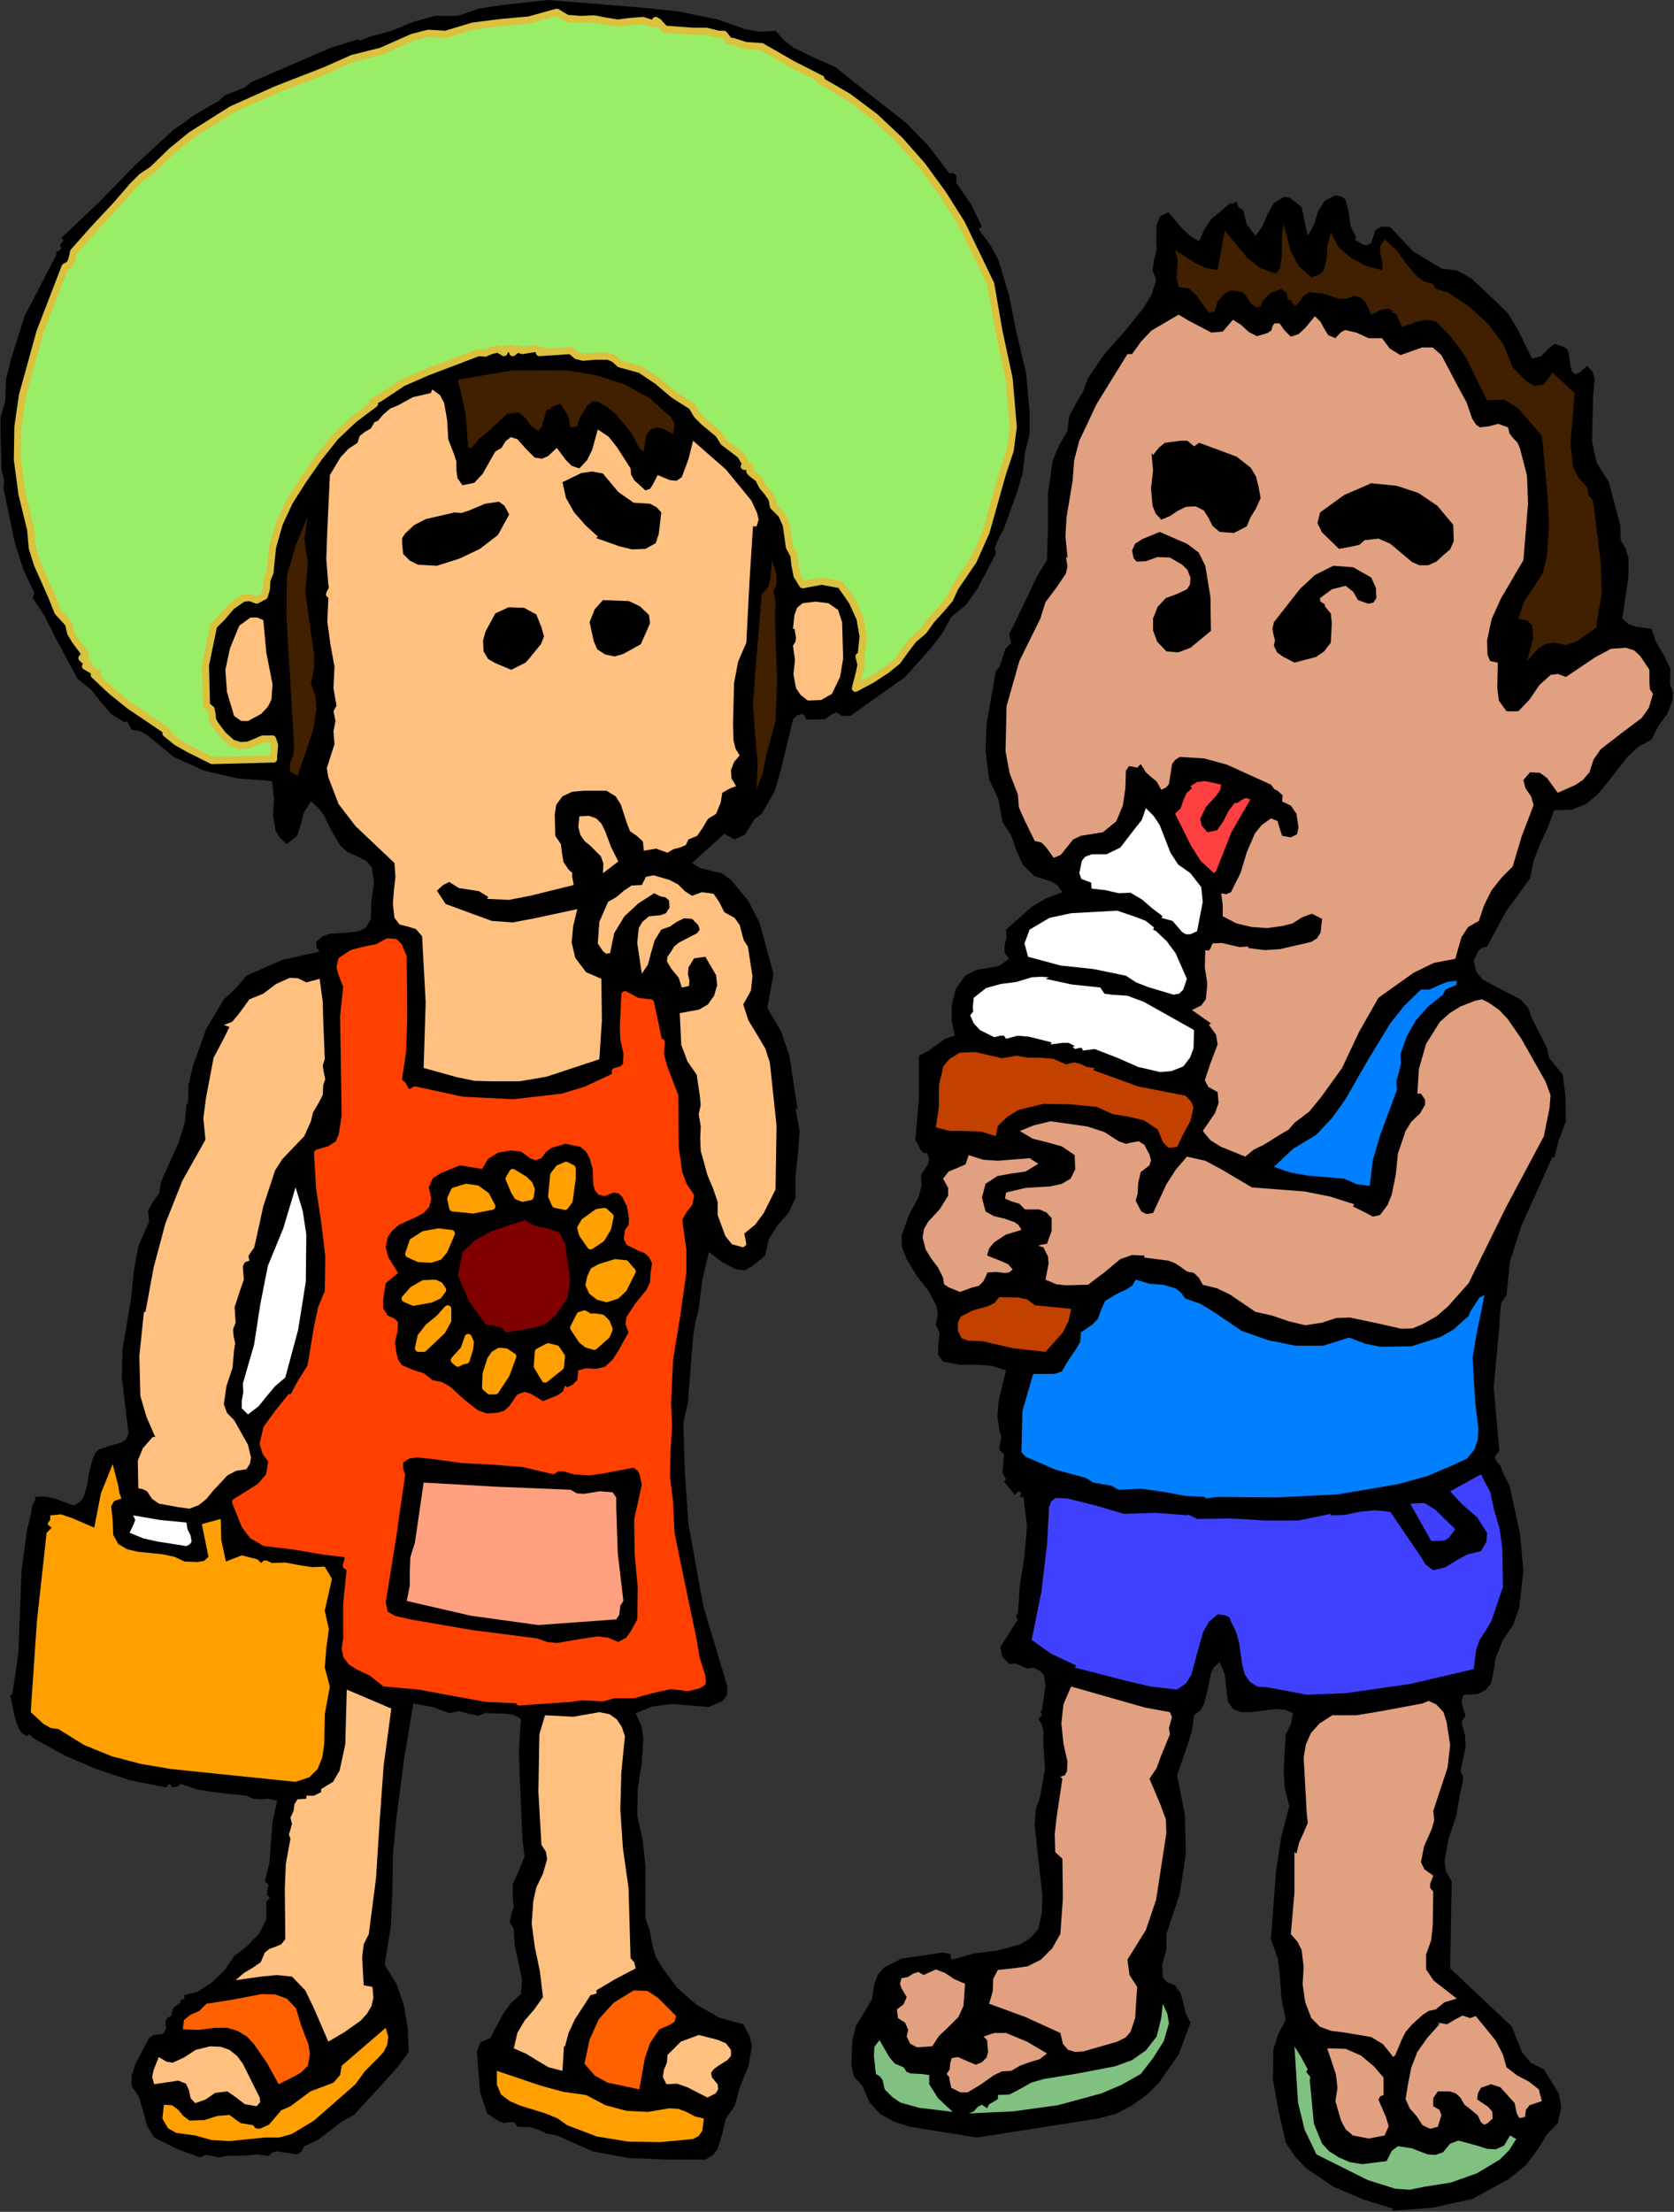
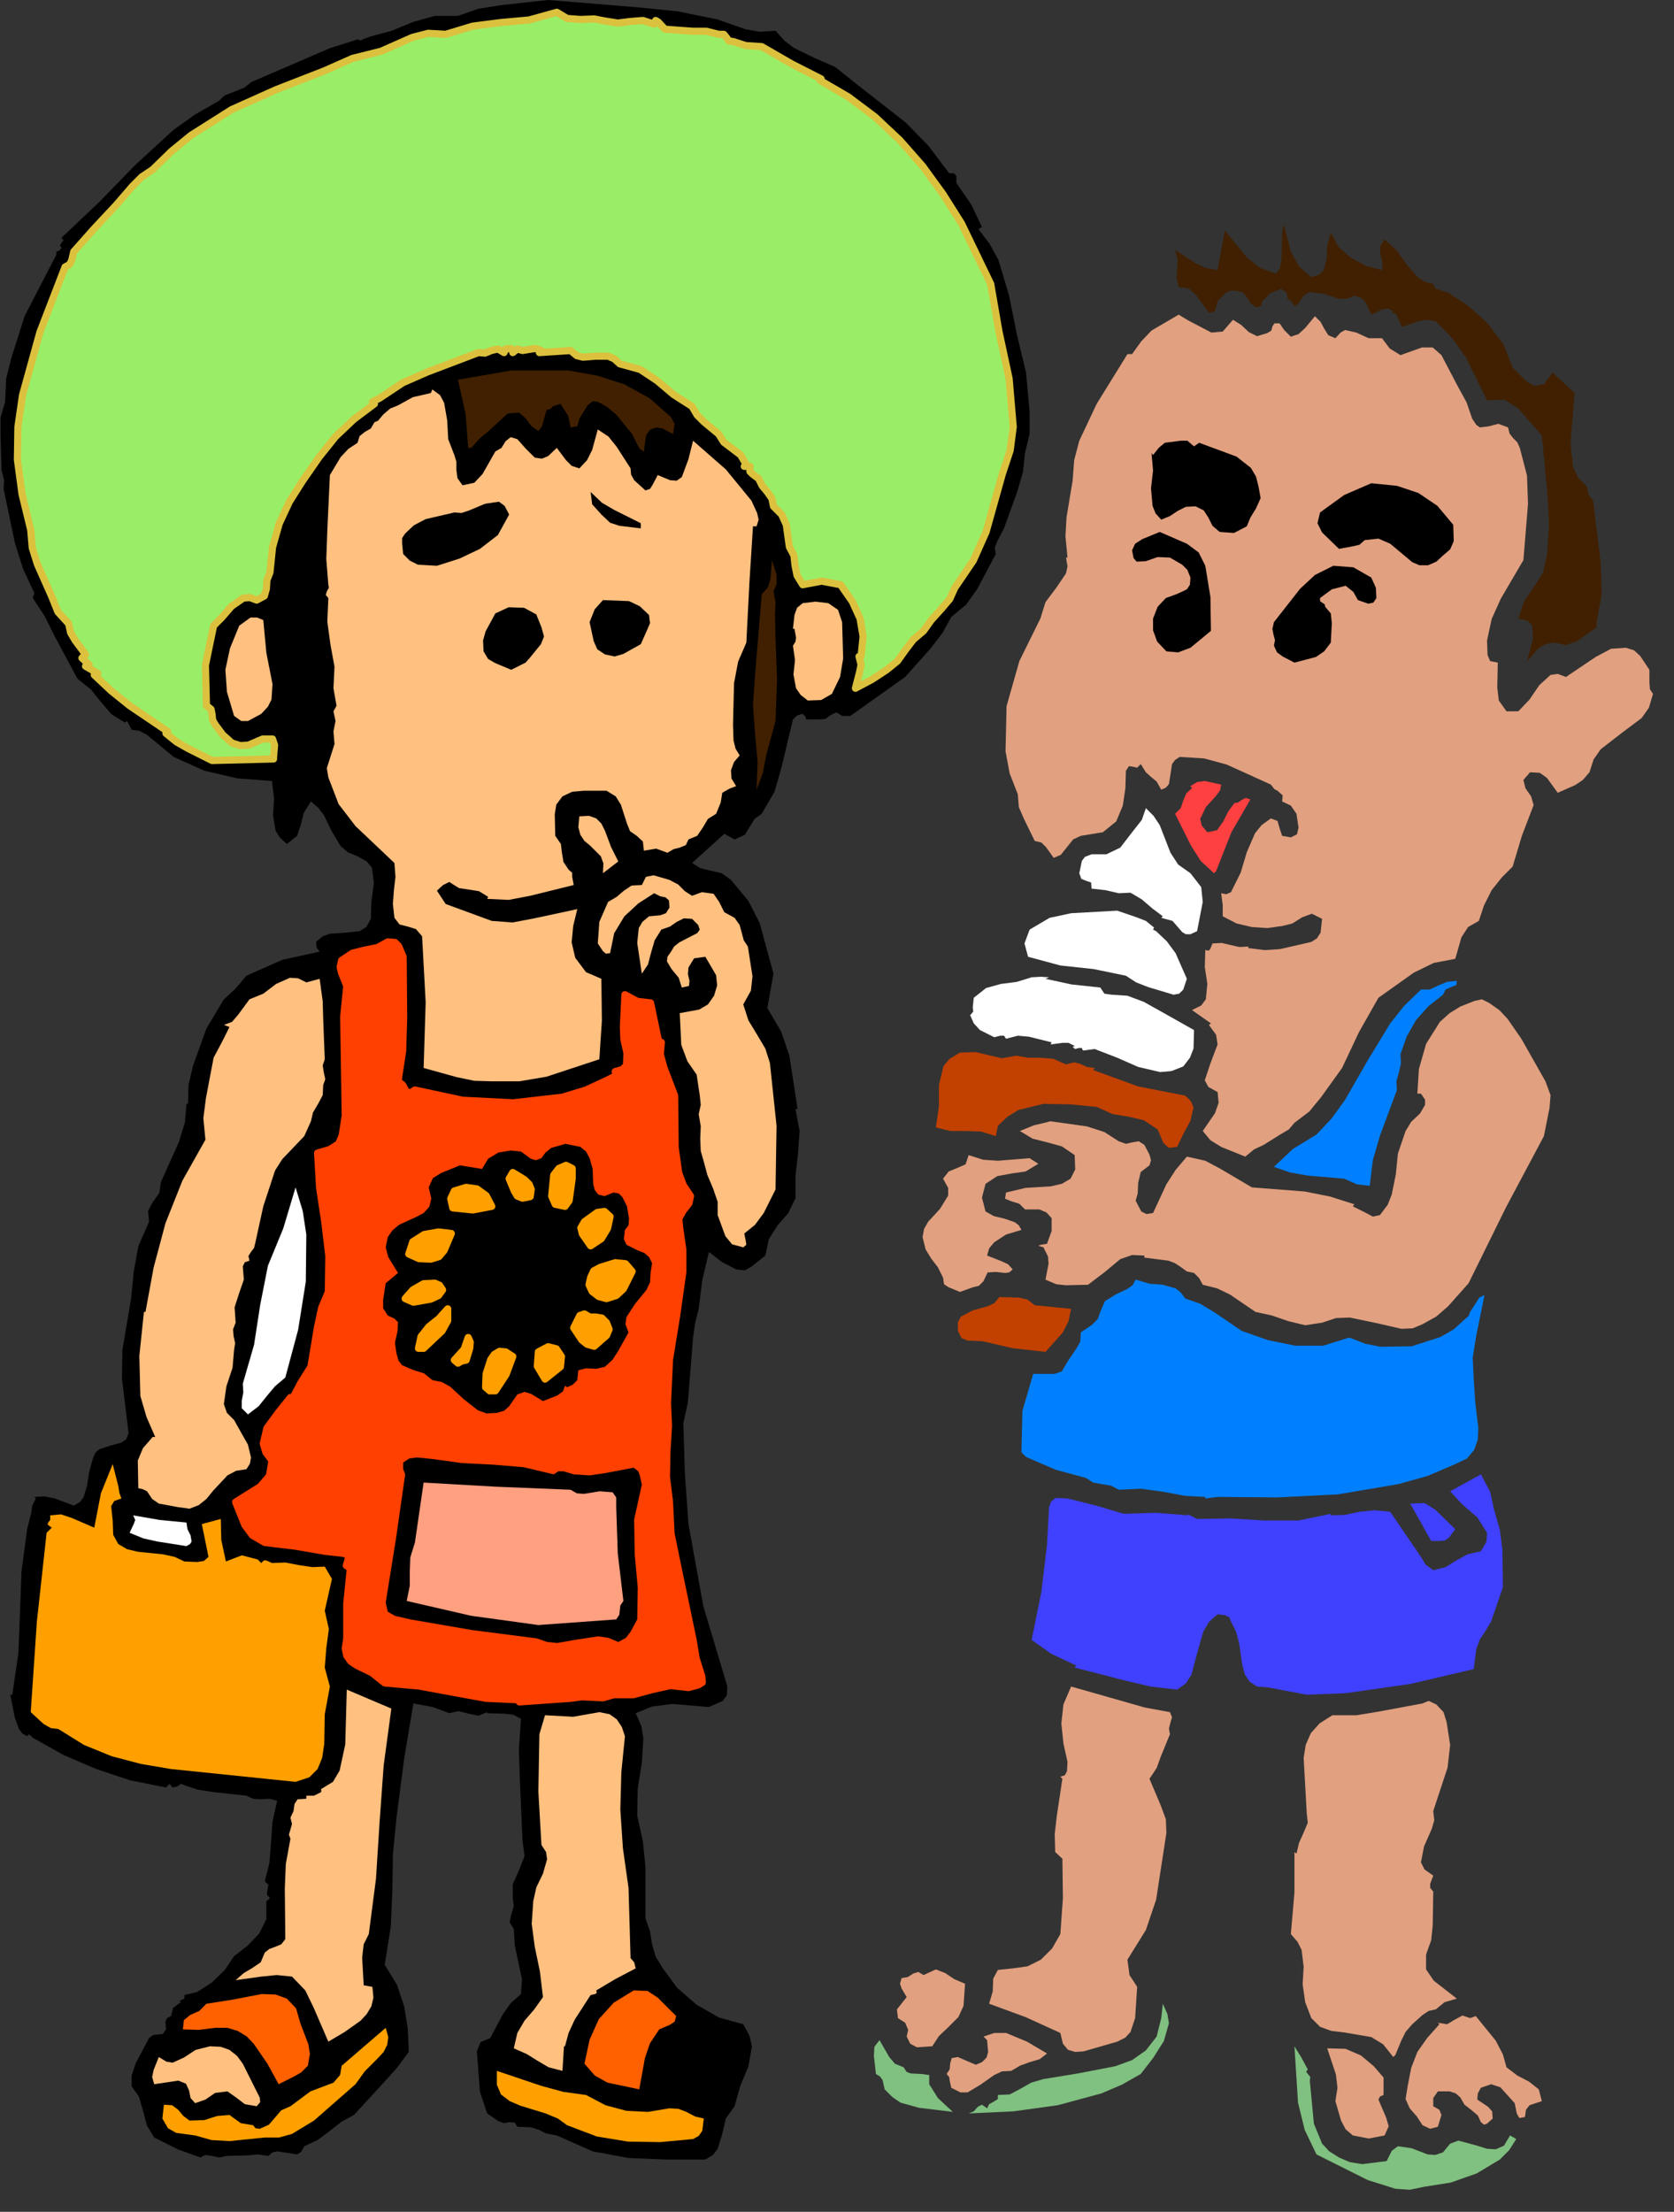
<svg xmlns="http://www.w3.org/2000/svg" xmlns:ns1="http://sodipodi.sourceforge.net/DTD/sodipodi-0.dtd" xmlns:ns2="http://www.inkscape.org/namespaces/inkscape" version="1.0" width="83.007mm" height="109.626mm" id="svg166" ns1:docname="JSSMJ006.WMF">
  <rect width="100%" height="100%" fill="#333333" stroke="none" />
  <ns1:namedview pagecolor="#ffffff" bordercolor="#666666" borderopacity="1" objecttolerance="10" gridtolerance="10" guidetolerance="10" ns2:pageopacity="0" ns2:pageshadow="2" ns2:window-width="640" ns2:window-height="480" id="namedview168" />
  <defs id="defs6">
    <clipPath clipPathUnits="userSpaceOnUse" id="clipWmfPath1">
      <path d="M 0,0 L 313.632,0 L 313.632,414.24 L 0,414.24 z" id="path2" />
    </clipPath>
    <pattern id="WMFhbasepattern" patternUnits="userSpaceOnUse" width="6" height="6" x="0" y="0" />
  </defs>
  <path style="fill:#000000;fill-rule:evenodd;fill-opacity:1;stroke:none;" clip-path="url(#clipWmfPath1)" d="  M 134.496,3.648   L 139.68,5.472   L 142.368,5.952   L 145.344,5.76   L 146.976,7.584   L 148.704,8.928   L 152.64,10.848   L 156.576,12.576   L 160.032,15.36   L 169.728,22.944   L 173.952,27.264   L 177.888,32.448   L 178.752,32.448   L 179.232,32.928   L 179.232,34.272   L 182.016,38.304   L 184.032,42.528   L 183.36,42.912   L 185.472,45.696   L 187.104,48.672   L 189.12,55.392   L 190.56,62.592   L 192.288,69.792   L 192.96,77.088   L 192.96,81.312   L 192.096,84.864   L 191.712,88.416   L 190.656,92.064   L 188.16,98.976   L 186.912,101.376   L 186.432,102.624   L 186.624,103.776   L 183.168,110.304   L 181.056,113.28   L 178.272,115.584   L 176.64,118.56   L 174.432,121.44   L 169.632,126.816   L 159.36,134.112   L 157.824,134.112   L 156.768,133.44   L 155.712,133.92   L 154.656,134.688   L 153.408,134.784   L 151.104,134.784   L 150.912,134.208   L 150.432,133.728   L 149.376,134.016   L 148.608,134.784   L 146.4,144   L 145.152,148.32   L 142.752,152.448   L 141.408,153.408   L 140.544,154.848   L 139.584,156.384   L 137.664,157.248   L 135.744,156.192   L 129.696,161.664   L 131.232,162.624   L 133.152,163.104   L 135.264,163.584   L 136.992,164.832   L 140.256,168.768   L 142.368,172.896   L 144.96,182.4   L 143.808,188.832   L 146.4,193.248   L 147.936,197.76   L 149.472,207.744   L 149.088,207.744   L 149.856,211.872   L 149.568,216   L 149.088,220.224   L 149.088,224.448   L 147.744,227.232   L 145.728,229.536   L 144.096,232.128   L 143.424,235.2   L 140.928,237.216   L 139.584,237.984   L 137.952,237.792   L 135.36,236.448   L 132.864,234.528   L 131.616,239.808   L 130.944,245.184   L 130.272,247.872   L 129.888,250.56   L 129.216,258.912   L 128.928,262.656   L 128.064,266.592   L 128.352,276   L 129.024,285.504   L 131.808,300.864   L 136.32,315.936   L 136.224,317.568   L 135.456,318.624   L 132.864,319.776   L 125.952,319.2   L 122.208,319.68   L 119.136,320.928   L 120.192,323.328   L 120.576,325.632   L 120.288,330.24   L 119.52,335.04   L 119.424,340.128   L 120.48,344.928   L 120.96,349.632   L 120.96,359.328   L 121.824,361.824   L 122.208,364.224   L 122.88,366.528   L 124.224,368.736   L 126.912,372.384   L 130.56,375.552   L 134.784,377.952   L 139.296,379.2   L 140.448,381.312   L 140.928,383.328   L 140.256,387.072   L 138.72,390.816   L 137.664,394.56   L 136.032,396.864   L 135.36,399.744   L 134.496,402.528   L 133.632,403.68   L 132.192,404.544   L 124.8,404.544   L 117.792,404.256   L 111.072,403.008   L 104.352,400.032   L 102.336,399.648   L 100.992,398.976   L 99.456,398.496   L 96.96,398.4   L 96.48,397.632   L 95.424,397.536   L 94.464,397.728   L 93.408,397.344   L 91.296,395.904   L 89.952,391.872   L 89.664,388.128   L 89.376,384.288   L 90.048,382.56   L 91.872,381.792   L 94.272,377.28   L 95.712,375.264   L 97.632,373.536   L 97.824,370.752   L 97.152,367.584   L 96.48,364.512   L 96.288,361.344   L 95.52,360.096   L 95.808,358.656   L 96.288,357.12   L 96.096,355.584   L 96.096,352.992   L 97.248,350.4   L 98.304,347.712   L 97.92,344.736   L 97.44,333.696   L 97.248,327.84   L 97.632,321.984   L 96.192,321.216   L 94.56,321.024   L 91.296,320.928   L 91.296,320.736   L 89.664,321.408   L 87.84,321.024   L 85.92,320.544   L 84.192,320.928   L 81.12,319.776   L 77.472,319.104   L 75.744,329.472   L 74.304,340.512   L 73.632,347.424   L 73.536,354.048   L 73.248,360.864   L 72.096,368.064   L 74.4,371.808   L 75.744,375.84   L 76.416,379.968   L 76.608,384.384   L 74.4,387.36   L 71.808,390.24   L 66.336,396.192   L 64.032,397.44   L 61.824,399.168   L 59.52,400.896   L 57.024,402.048   L 56.448,403.104   L 55.68,403.584   L 53.856,403.296   L 51.936,403.008   L 51.072,403.2   L 50.304,403.872   L 48.288,403.584   L 46.176,403.776   L 42.336,403.872   L 41.088,404.16   L 39.744,403.872   L 38.496,403.68   L 37.536,404.16   L 33.312,402.624   L 28.896,400.416   L 27.552,398.208   L 26.784,395.328   L 26.016,392.736   L 24.672,390.816   L 24.672,388.8   L 25.44,386.496   L 27.936,381.792   L 28.704,381.216   L 29.568,381.12   L 30.528,381.024   L 31.104,380.16   L 31.008,378.72   L 31.296,378.048   L 32.064,377.664   L 32.448,376.128   L 33.888,375.072   L 33.696,374.784   L 34.56,374.4   L 34.56,373.728   L 36.96,373.152   L 39.648,371.424   L 42.144,369.024   L 43.872,366.432   L 46.368,364.512   L 48.576,362.208   L 49.92,359.52   L 49.92,356.16   L 50.592,355.584   L 50.016,354.912   L 50.112,354.048   L 50.304,353.088   L 49.632,352.416   L 50.496,348.96   L 50.784,345.216   L 51.072,341.28   L 51.936,337.344   L 50.496,336.96   L 48.864,337.056   L 47.424,336.96   L 46.176,336.384   L 40.032,335.712   L 36.96,335.232   L 33.888,334.176   L 33.216,334.656   L 32.352,334.848   L 31.776,334.176   L 31.104,334.848   L 24.384,333.504   L 18.048,331.392   L 12,328.8   L 6.144,325.536   L 5.472,324.864   L 5.088,325.248   L 4.224,324.768   L 3.552,323.904   L 2.784,321.792   L 1.92,317.472   L 2.304,317.472   L 3.456,309.6   L 3.744,302.016   L 4.032,294.336   L 5.088,286.464   L 5.856,283.392   L 6.048,282.048   L 6.72,280.704   L 6.432,280.416   L 8.352,280.32   L 10.272,280.704   L 13.824,282.048   L 14.976,281.376   L 15.648,280.512   L 16.32,278.304   L 16.704,275.808   L 17.376,273.312   L 17.856,272.16   L 18.624,271.488   L 20.64,270.816   L 22.752,270.24   L 23.616,269.664   L 24.096,268.512   L 22.848,258.144   L 22.944,252.864   L 23.808,247.776   L 24.576,243.168   L 25.056,238.272   L 25.92,233.472   L 27.936,228.864   L 27.744,226.848   L 28.608,225.216   L 29.856,223.488   L 30.144,221.472   L 33.504,213.984   L 34.656,210.24   L 34.944,206.784   L 35.232,206.784   L 35.328,203.232   L 36.192,199.584   L 38.688,192.672   L 41.952,187.2   L 44.16,185.184   L 46.176,182.784   L 52.896,179.808   L 59.904,178.272   L 59.328,177.504   L 59.232,176.448   L 60.48,175.392   L 61.824,174.912   L 64.704,174.72   L 67.392,174.432   L 68.64,173.664   L 69.504,172.128   L 69.6,168.864   L 70.08,165.408   L 69.696,162.528   L 68.736,161.376   L 67.008,160.416   L 65.184,159.648   L 63.84,158.496   L 62.112,155.616   L 60.672,152.64   L 59.616,151.296   L 58.272,150.144   L 56.928,152.256   L 56.352,154.56   L 55.68,156.576   L 53.76,158.112   L 52.416,156.864   L 51.648,155.616   L 51.168,152.736   L 51.36,149.664   L 50.976,146.304   L 44.544,145.824   L 38.304,144.384   L 32.544,141.792   L 27.552,137.664   L 26.112,136.896   L 24.672,136.704   L 23.808,135.072   L 23.424,135.36   L 20.928,133.824   L 19.008,131.616   L 17.088,129.216   L 14.496,127.104   L 10.272,119.232   L 8.352,115.392   L 6.144,112.032   L 6.432,111.072   L 4.32,106.56   L 2.784,101.664   L 0.672,91.584   L 0.768,89.952   L 0.288,88.032   L 0.096,81.408   L 0.096,78.24   L 0.96,75.264   L 1.152,70.944   L 2.112,67.104   L 4.608,59.232   L 10.56,47.712   L 10.56,47.136   L 11.136,46.944   L 11.52,46.464   L 11.232,45.984   L 11.52,45.504   L 11.904,45.024   L 11.52,44.544   L 18.528,37.92   L 25.248,31.008   L 32.448,24.384   L 36.48,21.504   L 40.992,18.912   L 42.144,17.856   L 43.872,17.184   L 45.792,16.416   L 47.136,15.36   L 56.928,11.136   L 61.824,9.024   L 67.008,7.392   L 67.584,7.584   L 68.16,7.296   L 69.504,6.816   L 73.44,5.76   L 77.376,4.128   L 81.504,2.976   L 85.824,2.976   L 89.664,1.632   L 93.984,0.96   L 102.72,0   L 119.232,1.344   L 126.912,2.112   L 134.496,3.648  z " id="path8" />
  <path style="fill:#9aee67;fill-rule:evenodd;fill-opacity:1;stroke:#dbc13e;stroke-width:1.344px;stroke-linecap:round;stroke-linejoin:round;stroke-miterlimit:4;stroke-dasharray:none;stroke-opacity:1;" clip-path="url(#clipWmfPath1)" d="  M 113.376,3.936   L 115.776,4.32   L 118.08,4.032   L 120.48,3.84   L 122.592,4.512   L 122.88,3.84   L 123.36,4.128   L 124.608,5.472   L 129.792,5.856   L 132.384,5.856   L 134.688,6.432   L 135.648,6.432   L 136.128,7.008   L 136.608,7.68   L 137.376,7.776   L 139.776,8.544   L 142.752,8.736   L 148.416,12   L 153.888,14.784   L 153.696,15.072   L 158.976,18.144   L 163.968,21.888   L 168.672,26.304   L 172.896,31.104   L 176.736,36.384   L 180.192,41.856   L 185.664,53.184   L 187.2,62.016   L 189.12,70.944   L 189.888,79.968   L 189.312,84.384   L 187.872,88.704   L 184.8,99.648   L 182.4,105.024   L 178.944,110.112   L 177.984,112.224   L 176.352,114.144   L 174.528,116.16   L 173.088,118.176   L 171.168,119.808   L 169.632,121.824   L 168.192,123.84   L 166.176,125.472   L 163.392,127.296   L 160.32,128.928   L 161.088,125.952   L 161.376,124.512   L 160.992,122.976   L 161.376,122.976   L 161.76,119.232   L 161.184,115.872   L 159.744,112.704   L 157.536,109.536   L 153.984,108.864   L 150.432,109.536   L 149.376,107.808   L 148.992,105.888   L 148.8,104.064   L 147.936,102.432   L 147.36,98.304   L 146.496,96.384   L 144.96,94.848   L 144.672,93.408   L 143.808,92.16   L 142.848,91.008   L 142.176,89.664   L 141.024,88.8   L 140.544,88.32   L 140.544,87.36   L 139.488,87.36   L 139.872,87.072   L 138.816,85.248   L 137.184,84   L 135.648,82.848   L 134.688,81.312   L 131.904,79.008   L 130.656,77.76   L 129.696,76.128   L 126.24,73.92   L 123.168,71.328   L 120,69.216   L 116.16,68.16   L 115.104,67.2   L 113.952,66.72   L 111.552,66.72   L 109.248,66.912   L 108.096,66.624   L 106.944,65.664   L 101.088,66.048   L 101.472,65.664   L 100.32,65.28   L 99.072,65.472   L 97.92,65.664   L 96.96,65.376   L 96.096,66.048   L 96.288,65.664   L 95.712,65.28   L 94.752,65.376   L 94.464,66.048   L 93.312,65.376   L 92.064,65.664   L 90.912,66.144   L 89.664,66.048   L 80.064,69.696   L 75.456,71.712   L 71.136,74.592   L 69.792,75.264   L 70.176,75.648   L 66.336,78.528   L 62.88,81.792   L 59.808,85.632   L 56.736,90.048   L 54.24,93.984   L 52.32,98.112   L 51.072,102.528   L 50.592,107.232   L 50.016,108.672   L 49.92,110.304   L 49.536,111.648   L 48.096,112.416   L 46.848,111.936   L 45.6,112.032   L 43.392,113.568   L 41.568,115.68   L 40.032,117.216   L 38.496,124.608   L 38.688,132.192   L 39.552,132.864   L 39.744,133.824   L 39.84,134.88   L 40.32,135.744   L 41.76,137.664   L 43.488,139.2   L 45.024,139.68   L 46.56,139.584   L 49.248,138.432   L 51.072,138.432   L 51.456,139.584   L 51.264,141.792   L 51.264,142.176   L 39.744,142.464   L 35.328,140.256   L 33.12,139.008   L 31.104,137.376   L 31.392,136.992   L 24.288,132.192   L 20.832,129.408   L 17.664,126.432   L 18.336,126.144   L 16.032,124.8   L 16.704,124.512   L 15.36,123.264   L 16.032,122.592   L 14.112,120   L 13.248,118.56   L 12.864,116.832   L 10.848,114.624   L 9.696,111.744   L 7.008,105.696   L 6.048,102.624   L 5.76,99.264   L 4.128,92.544   L 3.264,86.112   L 3.36,79.968   L 4.224,74.016   L 7.488,62.208   L 12.192,50.016   L 13.056,49.536   L 13.44,48.768   L 13.824,47.136   L 17.664,42.816   L 21.792,38.4   L 24.864,34.848   L 26.592,33.12   L 28.608,31.776   L 32.16,28.32   L 35.808,25.344   L 43.392,20.544   L 51.744,16.8   L 60.864,13.248   L 66.048,10.944   L 71.424,9.6   L 77.28,7.008   L 80.256,6.24   L 83.52,6.432   L 88.608,4.896   L 93.888,4.224   L 99.168,3.744   L 104.352,2.304   L 106.272,3.456   L 108.768,3.648   L 111.36,3.552   L 113.376,3.936  z " id="path10" />
-   <path style="fill:#000000;fill-rule:evenodd;fill-opacity:1;stroke:none;" clip-path="url(#clipWmfPath1)" d="  M 254.208,44.544   L 253.824,44.832   L 255.36,45.792   L 256.128,45.984   L 256.992,45.504   L 257.76,43.104   L 258.912,42.432   L 260.544,42.528   L 264.768,47.04   L 270.144,50.304   L 273.12,50.688   L 275.712,52.128   L 280.32,56.448   L 282.624,58.752   L 284.352,61.536   L 287.136,67.2   L 288.864,66.72   L 290.112,65.376   L 291.36,64.416   L 293.088,64.992   L 293.76,65.472   L 294.048,66.432   L 294.336,68.64   L 294.624,69.6   L 295.2,70.08   L 296.064,69.792   L 297.408,68.544   L 298.464,69.6   L 298.848,71.04   L 298.56,74.304   L 298.368,82.752   L 299.232,86.688   L 301.536,90.336   L 302.976,95.808   L 303.648,98.4   L 303.744,101.184   L 304.704,102.816   L 305.184,104.544   L 305.184,108.096   L 304.032,115.872   L 305.184,116.928   L 306.624,117.408   L 309.504,117.792   L 310.368,120.288   L 311.808,122.688   L 313.056,125.28   L 312.96,128.064   L 313.536,129.792   L 313.44,131.232   L 312.48,133.728   L 310.848,135.936   L 309.504,138.528   L 307.104,139.872   L 304.992,141.792   L 301.344,146.496   L 299.424,148.8   L 297.216,150.624   L 294.528,151.68   L 291.264,151.776   L 290.112,154.944   L 288.672,158.016   L 287.424,161.184   L 286.752,164.544   L 282.336,170.592   L 278.688,177.312   L 277.632,177.6   L 277.056,178.176   L 276.192,179.904   L 276.672,182.016   L 277.824,183.456   L 281.184,185.28   L 284.928,187.2   L 286.368,188.736   L 287.136,190.848   L 289.056,194.592   L 289.92,196.32   L 290.304,198.144   L 292.896,201.312   L 293.376,205.44   L 293.472,210.048   L 292.128,213.6   L 291.264,216.96   L 290.976,216.672   L 285.12,229.632   L 283.008,236.256   L 282.336,242.592   L 281.376,244.032   L 281.184,245.376   L 280.992,248.448   L 279.936,259.872   L 280.992,271.776   L 280.128,272.928   L 280.512,273.792   L 281.28,274.752   L 281.664,275.904   L 282.912,278.304   L 283.488,280.992   L 284.832,287.136   L 285.504,294.144   L 284.736,301.152   L 283.584,304.416   L 281.664,307.2   L 280.32,310.56   L 279.744,314.016   L 279.36,315.456   L 278.4,316.608   L 276.864,317.376   L 274.272,317.472   L 273.888,318.816   L 274.272,320.16   L 274.656,321.408   L 273.888,322.56   L 274.56,325.056   L 274.656,327.36   L 273.696,331.872   L 274.176,332.736   L 274.176,333.6   L 273.696,335.712   L 272.928,340.128   L 271.488,344.448   L 270.72,348.672   L 271.008,350.592   L 272.064,352.416   L 271.776,368.736   L 283.296,379.584   L 285.216,384.384   L 286.848,386.4   L 289.344,387.648   L 292.128,392.16   L 292.608,394.752   L 291.936,397.728   L 289.824,399.936   L 288.288,402.528   L 285.888,405.696   L 282.624,408.288   L 275.904,411.936   L 268.512,413.568   L 260.832,414.144   L 261.12,413.76   L 255.552,412.032   L 249.888,409.632   L 244.8,406.176   L 242.688,403.968   L 240.96,401.376   L 239.616,395.424   L 238.56,389.568   L 238.656,383.904   L 239.52,381.12   L 240.96,378.336   L 240.192,374.592   L 239.904,370.752   L 239.52,367.008   L 238.176,363.264   L 239.136,350.688   L 240.096,344.256   L 241.632,338.304   L 240.768,334.944   L 240.576,331.68   L 240.96,324.864   L 241.92,323.04   L 242.304,320.928   L 240.768,320.256   L 238.848,320.16   L 234.528,320.736   L 232.608,320.736   L 231.072,320.16   L 230.112,318.72   L 229.824,316.128   L 229.536,313.728   L 228.576,311.328   L 227.52,312.288   L 226.944,313.536   L 226.368,316.32   L 225.696,319.104   L 225.024,320.352   L 223.776,321.312   L 223.392,324.192   L 222.528,326.976   L 220.608,332.544   L 222.048,339.936   L 222.24,347.328   L 221.088,354.816   L 218.592,362.304   L 218.592,365.184   L 217.824,367.968   L 217.92,370.368   L 218.688,371.328   L 220.224,371.904   L 221.28,373.44   L 221.76,375.264   L 222.24,377.184   L 223.104,378.912   L 220.896,384.864   L 217.152,390.24   L 214.752,392.544   L 212.064,394.464   L 209.088,396   L 205.824,396.864   L 183.072,400.416   L 177.024,399.456   L 170.496,398.4   L 167.52,397.44   L 164.928,396   L 162.912,393.792   L 161.664,390.816   L 160.032,388.992   L 159.552,386.784   L 159.744,382.176   L 160.416,379.488   L 161.952,376.992   L 163.392,374.592   L 163.872,371.616   L 164.544,369.888   L 165.696,368.544   L 168.96,366.912   L 176.736,365.76   L 178.08,366.048   L 178.272,367.104   L 182.496,365.952   L 187.008,365.376   L 191.232,364.224   L 193.056,363.072   L 194.592,361.344   L 195.264,358.272   L 195.36,355.008   L 194.592,348.288   L 193.92,341.952   L 194.112,339.072   L 194.976,336.384   L 195.84,331.392   L 195.552,326.784   L 195.552,324.288   L 195.264,323.04   L 194.592,321.984   L 195.264,321.312   L 194.976,320.448   L 195.264,320.448   L 195.936,315.84   L 195.648,313.824   L 194.976,313.056   L 193.632,312.384   L 192.576,312.576   L 191.424,312.096   L 190.272,311.616   L 189.12,311.712   L 187.776,310.272   L 187.488,308.544   L 190.752,303.36   L 190.464,302.976   L 190.464,302.4   L 190.752,302.4   L 191.136,296.928   L 192,291.456   L 192.48,285.888   L 191.808,280.416   L 191.136,280.416   L 191.424,279.744   L 191.04,279.36   L 190.656,279.552   L 190.176,280.032   L 188.16,277.536   L 188.544,277.152   L 188.352,276.768   L 187.872,275.904   L 188.16,272.448   L 187.296,271.584   L 187.392,270.432   L 187.68,269.184   L 187.296,267.936   L 186.912,265.152   L 187.2,262.272   L 188.544,256.704   L 185.856,255.84   L 182.784,255.648   L 179.808,255.648   L 176.736,255.072   L 175.776,253.728   L 175.872,251.808   L 176.064,249.696   L 175.392,248.064   L 175.776,246.24   L 175.488,244.608   L 173.952,241.728   L 171.84,239.04   L 169.92,235.872   L 169.056,233.664   L 168.96,231.552   L 170.304,227.712   L 172.224,224.064   L 172.704,222.144   L 172.608,220.128   L 173.856,218.208   L 174.144,217.152   L 173.76,216   L 173.088,216   L 172.512,215.328   L 171.552,213.504   L 172.224,205.632   L 172.224,197.76   L 173.952,196.896   L 175.488,195.744   L 177.12,194.592   L 178.944,194.016   L 178.368,191.328   L 178.368,188.256   L 179.136,185.28   L 180.864,182.784   L 182.88,181.728   L 185.088,181.344   L 187.2,180.96   L 189.12,179.616   L 188.256,178.464   L 188.256,177.12   L 188.64,175.68   L 188.544,174.144   L 193.44,169.824   L 196.032,168.288   L 199.104,167.136   L 198.24,165.888   L 196.992,165.12   L 193.92,164.16   L 191.712,162.048   L 190.464,159.264   L 189.504,156.48   L 187.872,153.984   L 187.104,149.664   L 185.376,146.016   L 184.704,140.736   L 184.896,135.648   L 186.624,125.76   L 187.392,124.8   L 187.872,123.168   L 188.448,121.536   L 189.504,120.384   L 189.12,118.848   L 192.576,111.744   L 194.304,108   L 196.224,104.928   L 196.416,98.688   L 196.416,92.352   L 197.28,86.304   L 198.432,83.52   L 200.064,80.736   L 200.352,78.048   L 201.6,75.648   L 203.04,73.248   L 203.904,70.848   L 206.976,66.336   L 210.816,62.016   L 214.368,57.6   L 215.808,55.2   L 216.672,52.512   L 216,50.592   L 216.288,48.672   L 216.768,46.848   L 216.672,45.216   L 216.768,42.048   L 217.44,40.512   L 218.976,39.744   L 221.568,42.816   L 223.008,44.16   L 224.736,45.216   L 225.696,43.008   L 226.944,41.088   L 230.496,38.112   L 231.168,38.112   L 231.744,37.728   L 232.128,38.88   L 232.992,39.36   L 233.664,42.048   L 235.296,44.16   L 236.64,42.336   L 237.6,40.032   L 238.752,38.016   L 240.672,36.864   L 241.728,37.056   L 242.496,37.632   L 243.936,38.784   L 244.512,41.568   L 245.088,44.16   L 246.24,42.144   L 247.008,39.648   L 248.256,37.632   L 250.272,36.576   L 251.52,36.864   L 252.192,37.44   L 252.768,39.648   L 253.056,42.24   L 254.208,44.544  z " id="path12" />
  <path style="fill:#402000;fill-rule:evenodd;fill-opacity:1;stroke:none;" clip-path="url(#clipWmfPath1)" d="  M 241.92,47.136   L 243.456,49.92   L 245.76,51.936   L 247.2,51.456   L 248.064,50.688   L 248.64,48.48   L 248.736,46.08   L 249.408,43.584   L 250.848,46.272   L 253.152,48.288   L 256.032,49.824   L 259.008,50.592   L 259.104,49.152   L 258.72,47.712   L 258.624,46.176   L 259.488,44.832   L 261.792,46.944   L 263.616,49.536   L 265.728,51.936   L 267.072,52.8   L 268.608,53.184   L 268.992,54.048   L 269.856,54.336   L 271.392,54.816   L 275.328,57.408   L 278.88,60.672   L 281.76,64.512   L 283.488,68.832   L 286.08,71.424   L 287.52,72.288   L 289.344,72   L 290.112,70.944   L 290.976,69.792   L 295.104,73.632   L 294.336,83.04   L 294.816,87.552   L 295.776,89.472   L 297.408,91.2   L 297.696,92.64   L 298.56,93.792   L 300,105.504   L 300.192,111.264   L 299.232,116.544   L 299.232,117.504   L 295.584,120.096   L 293.472,120.864   L 291.264,120.384   L 289.632,120.672   L 288.288,121.44   L 286.176,123.936   L 287.328,119.52   L 287.136,117.12   L 286.272,116.256   L 284.544,115.872   L 285.6,112.704   L 287.424,110.016   L 289.152,107.328   L 289.92,104.064   L 290.304,98.304   L 290.016,92.64   L 288.96,81.6   L 284.544,76.512   L 281.952,74.88   L 278.688,74.976   L 274.752,67.008   L 272.16,63.36   L 269.088,60.192   L 267.456,59.904   L 265.824,60.192   L 262.752,61.248   L 261.984,59.616   L 261.696,58.848   L 260.832,58.56   L 261.12,58.272   L 260.16,57.792   L 259.008,57.984   L 256.992,58.944   L 255.936,56.64   L 255.072,55.776   L 253.824,55.392   L 252.384,55.968   L 250.944,55.968   L 247.968,55.008   L 245.376,54.72   L 244.32,55.392   L 243.264,56.928   L 242.688,57.312   L 242.304,56.928   L 242.016,56.352   L 241.344,56.064   L 241.152,54.816   L 240.096,54.144   L 238.08,54.912   L 236.544,56.448   L 236.352,57.312   L 235.488,57.6   L 234.432,56.928   L 233.76,55.776   L 232.896,54.72   L 231.36,54.432   L 230.304,54.528   L 229.536,55.008   L 228.192,56.448   L 227.808,57.888   L 227.616,58.368   L 226.56,58.56   L 224.16,55.296   L 222.816,54.048   L 220.896,53.76   L 220.512,52.128   L 220.608,50.4   L 220.704,48.576   L 220.224,46.848   L 223.968,49.248   L 225.984,50.208   L 228.192,50.592   L 229.536,43.2   L 233.664,48.192   L 236.16,50.208   L 239.136,51.264   L 239.904,50.208   L 240.192,48.192   L 240.288,43.68   L 240.576,41.952   L 241.92,47.136  z " id="path14" />
  <path style="fill:#e1a080;fill-rule:evenodd;fill-opacity:1;stroke:none;" clip-path="url(#clipWmfPath1)" d="  M 225.024,61.248   L 227.04,62.304   L 229.152,62.112   L 231.072,59.904   L 232.608,60.864   L 234.048,62.208   L 235.584,62.976   L 237.504,62.4   L 238.272,61.92   L 238.464,61.152   L 238.848,60.576   L 239.808,60.576   L 240.672,61.824   L 241.92,63.072   L 243.36,62.592   L 244.608,61.44   L 246.432,59.232   L 247.488,60.288   L 248.16,61.536   L 248.928,62.784   L 250.272,63.36   L 251.232,62.304   L 252.096,61.824   L 254.208,62.304   L 256.512,63.36   L 259.008,63.36   L 260.448,65.28   L 262.464,66.528   L 266.496,65.088   L 268.512,65.088   L 270.144,66.528   L 273.216,72.384   L 274.848,75.36   L 275.904,78.432   L 276.672,79.584   L 277.344,80.064   L 278.976,79.872   L 280.8,79.392   L 282.624,80.064   L 282.912,81.216   L 283.584,82.08   L 284.352,82.848   L 284.832,83.904   L 286.176,89.088   L 286.368,94.368   L 285.504,104.928   L 281.28,112.128   L 279.552,115.968   L 278.688,120   L 278.784,122.688   L 279.264,123.84   L 280.704,124.128   L 280.608,128.832   L 280.896,131.232   L 282.336,133.248   L 284.544,133.248   L 286.656,131.04   L 288.48,128.352   L 290.592,126.432   L 291.936,126.24   L 293.472,126.816   L 299.04,123.072   L 301.92,121.536   L 304.704,121.344   L 306.24,121.824   L 307.392,122.88   L 309.12,125.472   L 309.12,127.872   L 309.216,129.12   L 309.792,129.984   L 309.024,132.576   L 307.68,134.496   L 303.84,137.376   L 300,140.352   L 298.656,142.272   L 297.888,144.672   L 296.64,146.112   L 295.2,147.072   L 291.936,148.512   L 289.92,145.728   L 288.576,144.768   L 286.752,144.672   L 285.504,146.112   L 285.888,147.648   L 286.944,149.184   L 287.424,150.816   L 285.216,156.576   L 283.488,162.336   L 281.472,164.352   L 279.552,166.752   L 278.112,169.632   L 277.152,172.512   L 275.136,173.664   L 273.888,175.584   L 272.736,179.616   L 268.704,180.384   L 264.96,182.208   L 258.336,186.912   L 254.688,193.344   L 251.52,200.064   L 247.584,205.536   L 245.376,208.224   L 242.592,210.336   L 241.536,211.584   L 239.904,212.544   L 236.832,214.464   L 235.008,215.328   L 233.376,216.672   L 228.864,214.848   L 226.848,213.6   L 225.408,211.872   L 227.712,208.512   L 228.384,206.592   L 228.192,204.576   L 226.464,203.616   L 225.792,202.368   L 226.848,199.2   L 228.192,195.648   L 227.904,193.824   L 226.56,192   L 226.944,191.712   L 223.392,189.216   L 225.12,188.352   L 225.984,187.2   L 226.272,184.32   L 225.792,181.152   L 225.888,177.984   L 226.56,178.08   L 226.848,177.696   L 227.232,176.736   L 228.96,176.64   L 230.592,177.024   L 232.32,177.408   L 233.952,177.312   L 233.952,177.6   L 237.024,177.984   L 239.904,177.792   L 245.76,176.448   L 246.816,175.776   L 247.488,174.72   L 247.776,172.128   L 245.856,171.168   L 244.032,171.84   L 242.208,172.992   L 240.288,173.472   L 237.504,173.856   L 234.624,173.664   L 231.744,172.992   L 229.152,171.648   L 229.152,169.536   L 228.864,167.328   L 229.824,167.52   L 230.688,167.136   L 232.512,163.488   L 233.664,159.648   L 235.2,156.096   L 236.448,154.56   L 238.176,153.312   L 239.424,153.792   L 239.808,155.136   L 240.288,156.576   L 241.92,156.864   L 243.072,156.288   L 243.36,155.04   L 242.976,152.448   L 241.92,150.912   L 240.288,150.144   L 240.384,148.992   L 239.424,148.128   L 238.848,147.84   L 238.176,146.976   L 229.92,143.232   L 225.696,142.08   L 221.088,141.792   L 220.224,142.368   L 219.648,143.136   L 219.36,145.056   L 219.072,146.88   L 218.496,147.552   L 217.632,147.936   L 216.768,146.4   L 215.712,145.536   L 214.752,144.672   L 213.792,143.136   L 213.12,143.808   L 212.256,143.616   L 211.584,143.52   L 211.008,144.384   L 210.912,147.648   L 210.432,150.912   L 209.184,153.888   L 206.688,155.904   L 202.56,156.576   L 201.12,157.248   L 199.968,158.688   L 198.816,160.128   L 197.472,160.704   L 196.032,158.688   L 195.168,157.824   L 193.92,157.536   L 191.904,153.408   L 190.944,151.2   L 190.752,148.8   L 189.216,144.864   L 188.448,140.736   L 188.64,132.288   L 191.04,123.84   L 194.976,115.872   L 195.936,112.8   L 197.952,110.112   L 199.776,107.424   L 200.064,106.08   L 199.776,104.448   L 200.064,104.448   L 199.68,100.512   L 199.872,96.96   L 201.024,90.048   L 201.312,86.208   L 202.272,82.56   L 205.536,75.648   L 211.296,66.336   L 212.16,66.336   L 213.888,63.936   L 215.808,61.92   L 220.896,58.944   L 222.816,60.096   L 225.024,61.248  z " id="path16" />
  <path style="fill:#402000;fill-rule:evenodd;fill-opacity:1;stroke:none;" clip-path="url(#clipWmfPath1)" d="  M 126.432,79.392   L 126.144,81.312   L 124.128,80.256   L 123.072,80.064   L 121.92,80.448   L 121.152,81.408   L 120.96,82.368   L 120.672,84.576   L 119.904,84.096   L 119.424,83.232   L 118.464,81.312   L 115.488,77.664   L 113.76,76.224   L 112.032,75.264   L 111.072,75.168   L 110.112,75.936   L 108.576,78.432   L 108.192,79.872   L 106.944,80.064   L 106.464,77.856   L 105.024,75.648   L 103.584,76.128   L 103.2,76.608   L 102.432,76.8   L 101.856,78.816   L 101.568,79.872   L 100.896,80.736   L 99.552,79.776   L 98.496,78.336   L 97.248,77.28   L 95.136,77.472   L 91.584,80.736   L 89.856,82.176   L 88.32,83.904   L 87.36,83.904   L 87.744,83.904   L 87.264,77.568   L 85.824,71.136   L 95.808,69.408   L 106.56,69.408   L 111.936,70.368   L 117.024,72   L 121.728,74.592   L 125.76,78.144   L 126.432,79.392  z " id="path18" />
  <path style="fill:#ffc080;fill-rule:evenodd;fill-opacity:1;stroke:none;" clip-path="url(#clipWmfPath1)" d="  M 85.152,85.248   L 85.536,86.496   L 85.536,88.032   L 85.728,89.568   L 86.688,90.912   L 88.896,90.432   L 90.432,88.8   L 92.832,84.576   L 93.984,83.904   L 94.752,82.656   L 95.712,81.888   L 96.96,82.272   L 98.496,84   L 100.224,85.728   L 101.568,85.92   L 102.72,85.44   L 104.352,83.904   L 106.08,86.208   L 107.136,87.264   L 108.576,87.744   L 110.016,86.208   L 110.976,84.288   L 112.032,80.448   L 114.048,81.792   L 115.584,83.712   L 118.176,87.744   L 118.272,88.896   L 118.848,89.952   L 120.96,91.872   L 121.824,91.584   L 122.304,90.816   L 123.264,88.992   L 125.568,89.952   L 126.816,90.048   L 127.776,89.376   L 129.024,86.016   L 129.888,82.56   L 136.032,87.936   L 140.832,93.792   L 141.888,96.096   L 142.176,97.344   L 141.792,98.592   L 141.12,98.592   L 140.448,109.152   L 139.872,120.384   L 138.336,123.936   L 137.568,127.968   L 137.376,135.744   L 137.472,138.72   L 137.856,140.256   L 138.624,141.504   L 137.568,142.752   L 136.992,144.288   L 137.088,145.824   L 137.952,147.264   L 136.704,147.744   L 135.36,148.512   L 135.072,150.336   L 134.208,152.448   L 132.672,153.408   L 131.712,155.04   L 130.656,156.576   L 129.024,157.248   L 128.544,158.304   L 127.392,158.784   L 126.24,159.072   L 125.088,159.744   L 122.976,158.976   L 120.672,159.36   L 120.48,157.632   L 119.328,156.576   L 118.08,155.712   L 117.504,154.272   L 116.352,150.72   L 115.392,149.184   L 113.664,148.128   L 109.44,148.128   L 107.232,148.32   L 105.408,149.184   L 104.256,150.72   L 103.968,152.544   L 104.064,156.576   L 105.12,158.112   L 105.312,159.744   L 105.6,161.472   L 106.56,162.912   L 107.232,163.488   L 107.232,164.256   L 107.52,165.792   L 99.36,167.808   L 95.328,168.576   L 91.296,168.384   L 91.488,168   L 89.76,166.944   L 87.936,166.656   L 86.016,166.368   L 84.192,165.216   L 83.04,165.792   L 81.888,166.848   L 83.52,169.344   L 92.16,172.512   L 96.096,172.8   L 100.128,172.032   L 108.192,170.304   L 107.424,173.472   L 107.136,176.544   L 107.808,179.424   L 109.824,182.112   L 112.704,183.36   L 112.8,191.232   L 112.32,198.432   L 102.432,201.696   L 97.344,202.56   L 92.16,202.56   L 88.896,202.464   L 85.632,201.792   L 79.392,200.064   L 79.776,187.776   L 79.104,175.392   L 77.952,174.048   L 76.416,173.568   L 74.88,173.184   L 73.92,171.936   L 73.632,169.344   L 73.824,166.752   L 74.112,164.256   L 73.92,161.664   L 66.624,154.752   L 63.456,150.624   L 61.536,145.632   L 61.248,143.904   L 61.92,141.792   L 62.688,139.392   L 62.496,136.992   L 62.88,135.072   L 62.496,133.248   L 63.072,132.192   L 62.88,131.136   L 62.496,128.928   L 62.688,124.896   L 61.92,120.672   L 61.344,116.448   L 61.536,112.032   L 61.056,111.456   L 61.248,110.784   L 61.632,110.112   L 61.536,109.536   L 61.152,104.736   L 61.344,99.36   L 61.824,88.992   L 63.84,85.632   L 65.28,84.096   L 67.008,82.944   L 67.392,81.696   L 68.352,80.928   L 69.504,80.256   L 70.176,79.104   L 70.848,78.816   L 71.808,77.664   L 73.152,76.512   L 74.592,75.936   L 77.376,74.4   L 80.736,73.632   L 81.024,72.96   L 82.464,74.016   L 83.232,75.456   L 83.808,78.72   L 84,82.272   L 85.152,85.248  z " id="path20" />
  <path style="fill:#000000;fill-rule:evenodd;fill-opacity:1;stroke:none;" clip-path="url(#clipWmfPath1)" d="  M 224.736,82.944   L 231.744,85.536   L 234.432,87.648   L 235.392,89.28   L 235.872,91.2   L 236.256,93.312   L 235.392,95.232   L 234.336,96.96   L 233.664,98.592   L 231.264,99.84   L 228.576,99.648   L 227.232,98.496   L 226.464,96.96   L 225.6,95.616   L 224.064,94.848   L 222.24,94.944   L 220.704,95.712   L 219.264,96.672   L 217.632,97.344   L 216.576,96.192   L 216,94.752   L 215.712,91.488   L 216.096,88.128   L 215.808,84.864   L 216.096,85.248   L 217.152,83.904   L 218.304,82.944   L 221.28,82.56   L 222.528,82.56   L 223.776,83.616   L 224.736,82.944  z " id="path22" />
  <path style="fill:#000000;fill-rule:evenodd;fill-opacity:1;stroke:none;" clip-path="url(#clipWmfPath1)" d="  M 231.072,89.376   L 231.456,92.448   L 230.688,95.712   L 228.576,93.024   L 225.696,91.2   L 222.432,91.008   L 220.992,91.008   L 219.552,91.584   L 219.36,88.8   L 220.224,85.728   L 223.488,85.632   L 226.464,86.304   L 229.056,87.552   L 231.072,89.376  z " id="path24" />
-   <path style="fill:#000000;fill-rule:evenodd;fill-opacity:1;stroke:none;" clip-path="url(#clipWmfPath1)" d="  M 118.752,94.176   L 121.824,94.368   L 123.072,95.04   L 123.936,96   L 123.456,100.032   L 122.88,101.76   L 120.96,102.816   L 118.464,102.912   L 116.064,102.336   L 111.744,100.8   L 112.032,100.512   L 109.728,98.4   L 107.616,96   L 106.08,93.312   L 105.408,90.336   L 108.96,88.608   L 110.976,88.32   L 112.992,88.704   L 114.432,90.432   L 115.872,92.16   L 118.752,94.176  z " id="path26" />
  <path style="fill:#000000;fill-rule:evenodd;fill-opacity:1;stroke:none;" clip-path="url(#clipWmfPath1)" d="  M 272.352,98.304   L 272.448,101.376   L 271.776,102.912   L 270.432,104.064   L 269.184,105.216   L 267.648,105.888   L 266.016,105.888   L 264.672,105.312   L 260.544,101.856   L 258.336,100.896   L 255.744,101.184   L 254.784,102.048   L 253.536,102.336   L 250.944,102.816   L 247.776,99.744   L 246.912,98.016   L 247.392,96   L 251.904,92.736   L 256.992,90.528   L 261.792,91.008   L 265.824,92.352   L 269.376,94.752   L 272.352,98.304  z " id="path28" />
  <path style="fill:#000000;fill-rule:evenodd;fill-opacity:1;stroke:none;" clip-path="url(#clipWmfPath1)" d="  M 120.096,98.016   L 120.096,98.976   L 116.064,98.496   L 114.336,97.92   L 112.704,96.384   L 110.976,94.464   L 110.688,92.16   L 112.8,94.176   L 115.104,95.52   L 120.096,98.016  z " id="path30" />
  <path style="fill:#000000;fill-rule:evenodd;fill-opacity:1;stroke:none;" clip-path="url(#clipWmfPath1)" d="  M 95.424,96.384   L 93.312,100.224   L 89.952,102.816   L 86.112,104.64   L 81.888,105.984   L 78.336,105.792   L 76.8,105.024   L 75.552,103.776   L 75.36,101.76   L 75.36,100.8   L 75.936,99.936   L 77.568,98.4   L 79.776,97.248   L 85.152,96   L 86.496,96.096   L 87.936,95.616   L 90.912,94.368   L 93.504,93.984   L 94.56,94.752   L 95.424,96.384  z " id="path32" />
  <path style="fill:#000000;fill-rule:evenodd;fill-opacity:1;stroke:none;" clip-path="url(#clipWmfPath1)" d="  M 266.592,98.976   L 267.648,99.936   L 267.936,101.184   L 267.264,101.76   L 263.904,99.264   L 260.256,97.632   L 256.512,97.152   L 252.864,98.016   L 253.152,96.288   L 254.4,95.616   L 256.032,95.232   L 257.376,94.176   L 262.848,95.232   L 265.344,96.576   L 266.208,97.632   L 266.592,98.976  z " id="path34" />
-   <path style="fill:#402000;fill-rule:evenodd;fill-opacity:1;stroke:none;" clip-path="url(#clipWmfPath1)" d="  M 57.696,105.312   L 57.216,110.784   L 57.984,116.544   L 58.848,122.4   L 58.848,125.28   L 58.272,128.064   L 59.136,130.464   L 59.328,132.672   L 58.656,136.896   L 55.776,145.344   L 54.336,144.576   L 54.336,143.04   L 55.008,141.312   L 55.104,139.584   L 54.144,123.36   L 53.664,115.296   L 53.76,107.904   L 55.392,102.24   L 57.696,96.672   L 57.024,100.992   L 57.696,105.312  z " id="path36" />
  <path style="fill:#000000;fill-rule:evenodd;fill-opacity:1;stroke:none;" clip-path="url(#clipWmfPath1)" d="  M 88.704,98.976   L 88.32,99.84   L 87.648,100.32   L 86.304,100.8   L 84.96,101.184   L 84.192,102.144   L 81.6,102.528   L 80.352,102.336   L 79.392,101.472   L 81.984,100.32   L 83.424,99.744   L 84.864,99.936   L 86.688,99.168   L 88.704,98.976  z " id="path38" />
  <path style="fill:#000000;fill-rule:evenodd;fill-opacity:1;stroke:none;" clip-path="url(#clipWmfPath1)" d="  M 225.888,105.984   L 226.848,111.84   L 226.944,118.176   L 223.104,121.344   L 220.8,122.208   L 218.592,122.016   L 216.864,120.192   L 216.096,118.08   L 216.096,115.872   L 216.96,113.664   L 218.496,112.032   L 220.608,111.264   L 222.432,110.4   L 223.008,109.536   L 223.104,108.192   L 222.528,106.752   L 221.568,105.792   L 219.264,104.448   L 216.96,104.352   L 214.752,105.12   L 213.024,105.216   L 212.448,104.544   L 212.16,103.104   L 212.736,101.856   L 214.08,100.992   L 217.344,99.648   L 222.432,101.856   L 224.64,103.488   L 225.888,105.984  z " id="path40" />
  <path style="fill:#402000;fill-rule:evenodd;fill-opacity:1;stroke:none;" clip-path="url(#clipWmfPath1)" d="  M 144.96,110.784   L 145.344,112.8   L 145.248,115.104   L 145.344,119.712   L 145.632,127.296   L 145.344,135.072   L 143.616,141.408   L 142.944,144.864   L 141.792,147.936   L 141.984,142.752   L 141.504,137.472   L 141.12,132.096   L 141.504,126.432   L 142.752,111.36   L 143.904,110.016   L 144.384,108.48   L 144.672,104.928   L 145.536,107.712   L 145.536,109.44   L 144.96,110.784  z " id="path42" />
  <path style="fill:#000000;fill-rule:evenodd;fill-opacity:1;stroke:none;" clip-path="url(#clipWmfPath1)" d="  M 256.992,108.192   L 257.856,110.112   L 257.952,112.032   L 257.376,112.896   L 256.416,113.088   L 254.496,112.416   L 253.632,110.88   L 252.192,109.728   L 249.6,110.4   L 247.392,112.032   L 247.392,112.608   L 247.776,112.896   L 248.256,113.184   L 248.352,113.664   L 249.408,114.912   L 249.6,116.736   L 249.408,120.384   L 248.16,122.016   L 246.624,123.072   L 242.592,124.128   L 240.384,122.976   L 239.328,122.208   L 238.752,120.96   L 238.944,119.904   L 238.656,118.848   L 238.464,117.792   L 238.752,116.544   L 243.648,110.304   L 246.432,107.712   L 249.888,105.984   L 253.632,106.272   L 256.992,108.192  z " id="path44" />
  <path style="fill:#000000;fill-rule:evenodd;fill-opacity:1;stroke:none;" clip-path="url(#clipWmfPath1)" d="  M 121.632,115.2   L 121.824,116.736   L 121.248,118.08   L 120.096,120.672   L 116.832,122.496   L 115.2,122.976   L 113.376,122.592   L 111.936,121.632   L 111.264,120.096   L 110.496,116.544   L 111.456,114.144   L 112.992,112.416   L 117.888,112.608   L 119.904,113.568   L 121.632,115.2  z " id="path46" />
  <path style="fill:#ffc080;fill-rule:evenodd;fill-opacity:1;stroke:none;" clip-path="url(#clipWmfPath1)" d="  M 157.824,116.544   L 158.016,123.36   L 157.44,126.816   L 155.904,129.984   L 153.888,131.136   L 151.392,131.232   L 150.048,130.176   L 149.184,128.928   L 148.704,126.336   L 148.992,123.648   L 148.608,120.96   L 149.088,120.192   L 149.184,119.424   L 148.896,117.792   L 148.608,117.792   L 148.896,115.2   L 149.376,113.856   L 150.432,112.992   L 152.832,112.704   L 155.232,112.992   L 157.056,114.24   L 157.824,116.544  z " id="path48" />
  <path style="fill:#000000;fill-rule:evenodd;fill-opacity:1;stroke:none;" clip-path="url(#clipWmfPath1)" d="  M 101.472,117.504   L 101.952,119.232   L 101.376,120.672   L 99.264,123.264   L 98.496,124.128   L 97.536,124.608   L 95.808,125.472   L 92.832,124.224   L 91.488,123.456   L 90.624,122.016   L 90.528,120   L 91.008,118.272   L 92.832,114.912   L 95.328,113.76   L 98.208,113.856   L 100.512,115.104   L 101.472,117.504  z " id="path50" />
  <path style="fill:#000000;fill-rule:evenodd;fill-opacity:1;stroke:none;" clip-path="url(#clipWmfPath1)" d="  M 223.392,116.16   L 222.336,117.792   L 220.608,118.464   L 219.648,116.832   L 219.648,115.968   L 220.224,115.2   L 221.952,115.392   L 223.392,116.16  z " id="path52" />
  <path style="fill:#ffc080;fill-rule:evenodd;fill-opacity:1;stroke:none;" clip-path="url(#clipWmfPath1)" d="  M 49.92,122.304   L 51.072,128.16   L 50.88,131.04   L 50.208,132.384   L 48.96,133.728   L 46.464,135.072   L 45.216,135.072   L 43.872,134.112   L 42.528,129.6   L 42.24,125.472   L 43.104,121.44   L 44.832,117.216   L 46.944,115.68   L 48.192,115.68   L 49.344,116.16   L 49.92,122.304  z " id="path54" />
  <path style="fill:#000000;fill-rule:evenodd;fill-opacity:1;stroke:none;" clip-path="url(#clipWmfPath1)" d="  M 246.144,117.216   L 245.472,119.232   L 244.896,120.096   L 243.936,120.384   L 243.072,120   L 242.304,119.328   L 242.88,117.312   L 244.608,115.872   L 245.568,116.16   L 246.144,117.216  z " id="path56" />
  <path style="fill:#000000;fill-rule:evenodd;fill-opacity:1;stroke:none;" clip-path="url(#clipWmfPath1)" d="  M 115.872,118.848   L 115.2,118.176   L 115.008,117.216   L 116.352,116.448   L 117.024,116.64   L 117.504,117.216   L 115.872,118.848  z " id="path58" />
  <path style="fill:#000000;fill-rule:evenodd;fill-opacity:1;stroke:none;" clip-path="url(#clipWmfPath1)" d="  M 97.632,117.504   L 97.44,119.52   L 97.056,120.384   L 96.096,120.96   L 95.04,120.576   L 94.752,119.328   L 96.096,118.176   L 97.632,117.504  z " id="path60" />
  <path style="fill:#ff4040;fill-rule:evenodd;fill-opacity:1;stroke:none;" clip-path="url(#clipWmfPath1)" d="  M 228.864,146.976   L 228.672,148.032   L 227.904,149.088   L 225.984,151.2   L 224.928,153.408   L 225.216,154.656   L 226.272,155.904   L 228.096,155.52   L 229.248,153.888   L 230.208,151.968   L 231.36,150.432   L 232.032,150.336   L 232.704,149.856   L 233.472,149.472   L 234.336,149.76   L 230.784,155.904   L 227.904,163.2   L 227.52,163.584   L 225.024,161.28   L 223.2,158.4   L 220.224,152.448   L 221.28,151.392   L 221.76,149.952   L 222.336,148.608   L 223.392,147.648   L 223.104,147.264   L 224.352,146.496   L 225.792,146.304   L 228.864,146.976  z " id="path62" />
  <path style="fill:#ffffff;fill-rule:evenodd;fill-opacity:1;stroke:none;" clip-path="url(#clipWmfPath1)" d="  M 217.344,154.56   L 219.36,159.744   L 220.8,161.952   L 223.104,163.584   L 225.12,166.176   L 225.408,168.96   L 224.352,174.432   L 223.104,175.008   L 222.24,175.008   L 221.568,174.624   L 220.992,173.952   L 219.744,172.512   L 217.632,171.936   L 217.92,171.648   L 216,170.208   L 213.984,168.48   L 211.872,167.232   L 209.664,167.328   L 207.168,166.752   L 204.576,166.464   L 204.48,165.312   L 203.616,165.024   L 202.656,164.64   L 202.272,163.584   L 202.752,161.28   L 203.328,160.512   L 204.576,160.032   L 207.36,160.032   L 209.952,158.784   L 212.544,155.424   L 213.984,153.6   L 214.752,151.392   L 216.192,152.832   L 217.344,154.56  z " id="path64" />
  <path style="fill:#ffc080;fill-rule:evenodd;fill-opacity:1;stroke:none;" clip-path="url(#clipWmfPath1)" d="  M 115.872,161.376   L 112.992,163.584   L 113.088,161.76   L 112.608,160.416   L 110.592,158.4   L 109.536,157.536   L 108.768,156.384   L 108.384,154.944   L 108.576,152.928   L 110.4,152.832   L 111.744,153.312   L 112.704,154.272   L 113.376,155.616   L 114.528,158.688   L 115.872,161.376  z " id="path66" />
  <path style="fill:#ffc080;fill-rule:evenodd;fill-opacity:1;stroke:none;" clip-path="url(#clipWmfPath1)" d="  M 131.52,167.136   L 133.728,167.424   L 134.784,168.96   L 135.744,170.88   L 137.664,171.936   L 138.624,173.28   L 139.008,174.72   L 139.392,176.16   L 140.16,177.312   L 141.024,182.88   L 140.736,185.568   L 139.296,188.16   L 140.256,191.136   L 141.888,193.824   L 143.424,196.416   L 144.288,199.104   L 145.536,210.912   L 145.344,222.816   L 143.136,227.232   L 141.504,229.44   L 139.488,231.072   L 139.776,232.512   L 139.872,233.184   L 139.296,233.664   L 137.184,233.088   L 135.936,231.552   L 134.496,227.616   L 134.496,225.12   L 133.632,222.624   L 132.576,220.128   L 131.904,217.632   L 131.328,215.616   L 131.232,213.312   L 131.328,211.008   L 130.944,208.704   L 131.328,206.976   L 131.136,205.152   L 130.56,201.312   L 128.832,198.816   L 127.68,195.744   L 127.392,189.792   L 131.04,189.12   L 132.672,188.16   L 133.824,186.528   L 134.4,184.608   L 134.208,182.688   L 132.192,179.232   L 130.08,179.52   L 129.024,181.248   L 128.928,182.496   L 129.216,183.744   L 129.12,184.704   L 127.776,184.992   L 127.2,183.168   L 125.856,181.536   L 124.992,180.096   L 125.088,179.232   L 125.76,178.272   L 126.336,177.312   L 127.296,176.544   L 129.696,175.296   L 130.656,174.816   L 131.136,174.144   L 130.848,173.28   L 129.696,172.128   L 128.16,172.032   L 126.816,172.704   L 125.568,173.568   L 123.936,174.144   L 122.688,176.16   L 122.016,178.464   L 121.44,180.672   L 120.288,182.4   L 119.424,176.64   L 119.712,173.856   L 120.384,172.704   L 121.632,171.648   L 123.744,171.456   L 124.8,171.072   L 125.472,170.016   L 125.376,168.672   L 124.704,168.096   L 123.744,167.904   L 122.592,167.328   L 119.616,169.248   L 117.024,171.648   L 115.104,174.816   L 114.336,178.56   L 113.568,178.656   L 112.992,178.176   L 112.032,176.736   L 112.32,172.704   L 113.952,168.96   L 115.584,168   L 116.928,166.848   L 118.368,165.888   L 120.288,165.792   L 121.056,164.256   L 122.496,163.968   L 125.472,164.832   L 127.104,165.696   L 128.352,166.944   L 129.696,167.808   L 131.52,167.136  z " id="path68" />
  <path style="fill:#ffffff;fill-rule:evenodd;fill-opacity:1;stroke:none;" clip-path="url(#clipWmfPath1)" d="  M 216.288,173.76   L 216.096,174.144   L 216.672,174.432   L 216.96,174.144   L 216.672,174.432   L 218.688,176.352   L 220.32,178.56   L 222.432,183.36   L 221.76,185.376   L 220.992,186.144   L 219.936,186.336   L 215.136,184.896   L 212.928,184.032   L 211.008,182.784   L 204.96,181.536   L 198.72,180.864   L 192.672,179.232   L 192,176.736   L 192.96,174.144   L 196.704,171.936   L 200.736,171.072   L 209.376,170.592   L 213.024,171.84   L 214.752,172.512   L 216.288,173.76  z " id="path70" />
  <path style="fill:#ff4000;fill-rule:evenodd;fill-opacity:1;stroke:#ff4000;stroke-width:1.344px;stroke-linecap:round;stroke-linejoin:round;stroke-miterlimit:4;stroke-dasharray:none;stroke-opacity:1;" clip-path="url(#clipWmfPath1)" d="  M 75.552,179.232   L 75.648,190.752   L 75.456,196.896   L 74.592,202.56   L 75.456,203.232   L 76.032,204.288   L 76.704,204.864   L 77.76,204.192   L 86.688,206.112   L 96.192,206.592   L 105.408,205.536   L 109.824,204.192   L 113.952,202.272   L 115.872,201.312   L 115.296,200.736   L 116.64,200.352   L 117.408,199.584   L 117.504,197.28   L 116.928,194.688   L 116.832,192.384   L 117.12,186.336   L 119.424,187.584   L 121.92,187.872   L 123.552,195.648   L 123.936,195.264   L 123.744,197.472   L 124.416,199.968   L 126.432,205.248   L 126.528,214.944   L 127.2,219.744   L 128.064,222.048   L 129.408,224.064   L 129.12,225.408   L 128.064,226.752   L 127.2,228.288   L 127.392,230.112   L 127.968,234.144   L 127.968,238.272   L 126.816,246.432   L 125.472,254.688   L 125.088,262.848   L 125.28,267.072   L 124.992,271.776   L 124.896,276.672   L 125.472,281.376   L 125.76,287.328   L 127.104,293.856   L 129.888,307.2   L 130.464,310.656   L 131.52,314.016   L 131.616,315.168   L 130.848,315.648   L 129.024,316.128   L 125.664,315.744   L 122.208,316.512   L 118.656,317.472   L 115.008,317.472   L 112.992,318.048   L 111.072,317.952   L 109.056,317.856   L 106.944,318.144   L 97.344,318.816   L 97.632,318.432   L 91.104,318.144   L 84.768,316.992   L 78.528,315.84   L 72.096,315.264   L 69.696,313.344   L 66.912,312   L 65.76,311.232   L 64.992,310.176   L 64.704,308.832   L 64.992,306.912   L 64.992,300.384   L 65.664,293.76   L 64.896,293.28   L 65.184,292.32   L 65.376,291.36   L 64.32,290.976   L 60.864,290.592   L 55.296,289.632   L 49.632,288.96   L 47.328,287.616   L 45.888,285.696   L 44.16,281.376   L 48.768,278.496   L 50.496,276.48   L 50.976,273.6   L 49.824,272.064   L 49.344,270.432   L 50.016,267.552   L 52.128,264.672   L 54.432,261.792   L 54.72,262.176   L 56.352,259.104   L 58.272,256.032   L 59.52,248.544   L 60.288,244.992   L 61.536,242.016   L 61.632,235.296   L 60.864,228.864   L 59.904,222.528   L 59.52,216   L 61.824,215.328   L 63.456,214.272   L 64.128,212.736   L 64.704,208.992   L 64.512,196.416   L 64.416,190.464   L 64.992,184.704   L 64.032,182.304   L 63.744,181.152   L 64.032,179.904   L 66.048,178.56   L 68.352,177.984   L 70.752,177.504   L 72.672,176.448   L 74.016,176.544   L 74.688,177.216   L 75.552,179.232  z " id="path72" />
  <path style="fill:#ffffff;fill-rule:evenodd;fill-opacity:1;stroke:none;" clip-path="url(#clipWmfPath1)" d="  M 196.608,183.072   L 195.936,183.36   L 200.832,184.416   L 206.208,184.992   L 206.976,186.144   L 208.32,186.336   L 211.296,186.528   L 214.368,187.68   L 217.632,189.504   L 223.776,192.96   L 223.68,196.416   L 223.008,198.144   L 221.76,199.776   L 219.552,200.64   L 217.44,200.832   L 213.312,199.872   L 209.376,198.144   L 205.152,196.512   L 202.944,196.8   L 202.752,196.32   L 202.176,196.32   L 201.504,196.512   L 201.024,196.128   L 201.408,195.936   L 200.256,195.36   L 199.104,195.36   L 196.896,195.648   L 197.088,195.264   L 192.864,194.208   L 190.752,194.016   L 188.544,194.592   L 188.16,194.016   L 187.488,194.016   L 186.336,194.304   L 183.648,192.96   L 182.496,191.712   L 181.824,190.176   L 182.4,189.504   L 182.304,188.736   L 182.496,186.912   L 184.8,185.088   L 187.584,184.32   L 190.56,183.936   L 193.344,183.072   L 195.072,182.976   L 196.608,183.072  z " id="path74" />
  <path style="fill:#ffc080;fill-rule:evenodd;fill-opacity:1;stroke:none;" clip-path="url(#clipWmfPath1)" d="  M 59.904,183.36   L 60.48,187.584   L 60.576,191.04   L 60.864,198.432   L 60.48,199.584   L 60.672,200.832   L 60.96,202.176   L 60.576,203.232   L 60.48,205.152   L 59.616,206.784   L 58.656,208.416   L 58.272,210.048   L 57.024,212.832   L 54.912,215.04   L 52.896,217.152   L 51.552,219.264   L 49.344,225.984   L 47.808,232.992   L 47.616,233.76   L 47.04,234.528   L 46.56,235.296   L 46.752,236.16   L 45.888,236.448   L 45.504,237.216   L 45.696,239.712   L 44.832,242.208   L 43.968,244.896   L 44.16,247.776   L 43.68,249.024   L 43.776,250.272   L 44.064,251.616   L 43.872,252.864   L 43.584,256.224   L 42.432,259.68   L 41.952,263.04   L 42.528,264.672   L 43.872,266.016   L 46.464,270.624   L 47.04,273.024   L 46.848,274.176   L 46.176,275.232   L 44.256,275.52   L 42.624,276.384   L 39.936,279.264   L 38.688,280.8   L 37.248,281.952   L 35.52,282.624   L 33.408,282.336   L 29.76,281.664   L 28.512,280.8   L 27.552,279.36   L 26.784,278.976   L 25.92,278.784   L 25.824,273.6   L 26.784,271.296   L 28.608,269.184   L 29.088,269.184   L 27.456,265.44   L 26.304,261.504   L 26.112,254.016   L 26.976,245.76   L 27.264,245.76   L 28.8,237.408   L 31.008,229.152   L 34.176,221.184   L 38.496,213.504   L 38.112,209.472   L 38.592,205.728   L 40.032,198.144   L 41.664,195.072   L 43.008,192.384   L 41.952,192   L 43.488,191.424   L 44.64,190.08   L 46.752,187.2   L 49.344,186.144   L 51.744,184.32   L 54.336,183.168   L 55.872,183.264   L 57.408,184.032   L 59.904,183.36  z " id="path76" />
  <path style="fill:#0080ff;fill-rule:evenodd;fill-opacity:1;stroke:none;" clip-path="url(#clipWmfPath1)" d="  M 273.024,183.744   L 272.928,184.512   L 271.968,184.896   L 270.912,185.376   L 270.432,186.336   L 267.648,188.544   L 265.344,191.136   L 263.616,194.208   L 262.464,197.472   L 262.56,199.2   L 262.176,200.832   L 261.696,202.56   L 261.792,204.192   L 258.624,212.736   L 257.28,217.344   L 256.704,222.144   L 254.304,221.856   L 251.904,220.8   L 245.088,220.224   L 241.824,219.648   L 238.752,218.592   L 242.304,215.232   L 246.72,212.544   L 249.6,209.472   L 252.096,206.016   L 256.224,198.816   L 260.544,191.712   L 263.136,188.448   L 266.304,185.376   L 267.936,185.376   L 269.568,184.608   L 271.2,183.936   L 273.024,183.744  z " id="path78" />
  <path style="fill:#e1a080;fill-rule:evenodd;fill-opacity:1;stroke:none;" clip-path="url(#clipWmfPath1)" d="  M 289.632,202.56   L 290.592,205.152   L 290.4,207.552   L 289.344,212.832   L 282.24,226.176   L 275.232,240.384   L 271.392,244.704   L 269.184,246.624   L 266.592,248.064   L 264.768,248.832   L 262.656,248.928   L 258.048,247.872   L 252.96,246.816   L 250.368,246.912   L 247.776,247.776   L 244.608,248.256   L 241.44,247.488   L 238.368,246.432   L 235.296,245.76   L 230.496,242.496   L 228.096,241.344   L 225.408,240.672   L 224.736,239.424   L 223.776,238.464   L 222.432,238.176   L 221.376,237.408   L 220.224,236.64   L 218.976,236.16   L 214.464,235.584   L 214.464,235.2   L 212.16,235.104   L 209.952,235.872   L 207.072,238.272   L 203.904,240.672   L 199.776,240.768   L 197.952,240.576   L 195.936,239.712   L 196.512,236.736   L 196.416,235.392   L 195.552,233.664   L 194.592,233.376   L 195.072,233.184   L 196.224,232.992   L 197.088,230.592   L 197.088,228.192   L 196.128,227.136   L 194.784,226.56   L 192.096,226.56   L 191.04,225.504   L 189.504,225.024   L 188.352,224.544   L 188.544,223.392   L 192.192,222.528   L 196.896,222.24   L 199.008,221.76   L 200.64,220.8   L 201.504,219.072   L 201.408,216.384   L 199.008,214.752   L 196.224,213.984   L 193.536,213.312   L 191.136,211.872   L 193.728,210.816   L 196.896,210.048   L 203.712,211.008   L 206.976,212.064   L 209.664,213.792   L 211.008,214.272   L 212.256,213.984   L 213.408,213.792   L 214.464,214.464   L 215.424,216.288   L 215.712,217.344   L 215.424,218.304   L 213.792,219.552   L 213.312,221.568   L 213.216,223.584   L 212.832,224.928   L 213.888,226.944   L 214.848,227.424   L 216.096,227.232   L 218.592,221.856   L 220.32,219.168   L 222.432,216.672   L 225.888,217.44   L 228.768,218.976   L 234.624,222.432   L 244.512,223.2   L 249.312,224.16   L 253.824,225.6   L 253.536,225.984   L 256.032,227.232   L 257.28,227.904   L 258.624,227.616   L 260.064,225.696   L 260.832,223.776   L 261.6,219.936   L 261.984,216.096   L 263.424,211.872   L 264.48,210.144   L 266.112,208.608   L 267.072,206.976   L 267.072,206.016   L 266.304,204.864   L 265.632,204.864   L 265.92,200.256   L 267.264,195.552   L 269.856,191.424   L 271.68,189.792   L 273.696,188.544   L 276.384,187.488   L 277.728,187.2   L 279.072,187.872   L 280.992,189.216   L 282.528,190.848   L 285.12,194.592   L 289.632,202.56  z " id="path80" />
  <path style="fill:#c24000;fill-rule:evenodd;fill-opacity:1;stroke:none;" clip-path="url(#clipWmfPath1)" d="  M 190.464,197.76   L 192.672,198.144   L 194.976,198.144   L 197.376,198.336   L 199.776,199.392   L 201.312,199.008   L 202.464,199.296   L 203.712,199.872   L 205.152,200.064   L 204.864,200.448   L 213.312,203.52   L 222.144,205.248   L 223.2,206.304   L 223.68,207.456   L 223.104,209.952   L 221.76,212.448   L 220.608,214.848   L 219.072,215.04   L 218.016,214.08   L 216.96,211.584   L 214.368,209.856   L 211.488,209.184   L 208.512,208.704   L 205.536,207.36   L 200.64,206.88   L 195.552,206.784   L 190.848,207.936   L 188.832,209.184   L 187.008,210.912   L 186.624,212.832   L 183.84,211.968   L 180.96,211.872   L 178.08,211.872   L 175.392,211.2   L 175.968,207.264   L 175.968,203.232   L 176.832,199.68   L 177.984,198.336   L 179.904,197.184   L 182.88,197.088   L 185.28,197.664   L 187.776,198.24   L 190.464,197.76  z " id="path82" />
  <path style="fill:#000000;fill-rule:evenodd;fill-opacity:1;stroke:none;" clip-path="url(#clipWmfPath1)" d="  M 110.496,216.96   L 111.072,218.976   L 111.168,221.76   L 111.456,222.912   L 112.128,223.776   L 113.28,224.064   L 115.008,223.392   L 115.968,223.584   L 116.64,224.256   L 117.504,225.984   L 117.888,228.288   L 117.792,229.536   L 117.12,230.4   L 116.928,232.128   L 117.408,233.184   L 119.52,234.24   L 120.768,234.72   L 121.632,235.488   L 122.208,236.64   L 121.92,238.464   L 121.824,240.192   L 121.152,241.632   L 119.04,244.224   L 117.408,246.72   L 117.216,248.064   L 117.792,249.6   L 115.872,253.056   L 114.816,254.688   L 113.376,256.032   L 111.744,256.416   L 109.824,256.32   L 108.384,256.704   L 108.192,258.528   L 107.328,259.392   L 106.272,259.872   L 105.888,259.584   L 105.504,260.64   L 104.448,261.408   L 101.76,262.464   L 99.552,261.12   L 98.304,260.736   L 96.96,261.216   L 95.424,263.424   L 94.464,264.288   L 93.12,264.672   L 91.2,264.768   L 89.568,264.192   L 86.88,262.08   L 84.384,259.776   L 82.848,258.912   L 81.024,258.528   L 79.488,257.28   L 77.376,256.608   L 75.36,255.744   L 74.688,254.88   L 74.304,253.536   L 74.016,251.52   L 74.496,249.408   L 74.592,247.68   L 73.92,247.008   L 72.672,246.432   L 71.808,245.088   L 71.808,243.456   L 72.288,240.384   L 74.592,238.464   L 72.768,235.488   L 72.288,233.664   L 72.672,231.744   L 73.536,230.496   L 74.784,229.44   L 77.952,228   L 79.392,227.232   L 80.448,226.08   L 80.832,224.544   L 80.352,222.432   L 81.12,220.704   L 82.656,219.744   L 86.208,218.304   L 90.336,218.976   L 91.488,217.056   L 93.408,215.904   L 95.712,215.52   L 97.632,215.712   L 99.456,217.056   L 100.416,217.344   L 101.472,216.96   L 102.24,215.904   L 103.296,215.04   L 105.984,214.272   L 108.768,214.848   L 109.824,215.712   L 110.496,216.96  z " id="path84" />
  <path style="fill:#e1a080;fill-rule:evenodd;fill-opacity:1;stroke:none;" clip-path="url(#clipWmfPath1)" d="  M 192.96,216.96   L 194.592,218.016   L 192.192,219.456   L 189.504,219.84   L 186.912,220.32   L 184.704,221.76   L 184.032,224.352   L 184.704,226.944   L 186.24,227.808   L 188.256,228.288   L 190.176,228.96   L 190.944,229.536   L 191.424,230.4   L 188.544,231.264   L 186.336,232.704   L 185.376,233.856   L 184.992,235.2   L 187.68,236.256   L 188.928,236.832   L 189.792,237.792   L 189.12,238.368   L 188.352,238.464   L 186.624,238.272   L 185.088,238.368   L 184.32,240   L 183.456,240.864   L 182.304,241.152   L 179.904,242.016   L 177.792,241.152   L 176.928,240.576   L 176.736,239.328   L 175.776,237.408   L 174.528,235.776   L 173.472,234.048   L 172.896,231.744   L 173.184,230.208   L 173.952,228.864   L 176.16,226.464   L 177.696,223.968   L 177.696,222.528   L 176.736,220.8   L 177.792,219.456   L 179.424,218.784   L 180.96,218.112   L 181.536,216.384   L 184.224,217.248   L 187.008,217.44   L 192.96,216.96  z " id="path86" />
  <path style="fill:#ffa000;fill-rule:evenodd;fill-opacity:1;stroke:#ffa000;stroke-width:1.344px;stroke-linecap:round;stroke-linejoin:round;stroke-miterlimit:4;stroke-dasharray:none;stroke-opacity:1;" clip-path="url(#clipWmfPath1)" d="  M 107.232,220.8   L 106.848,223.584   L 106.656,224.928   L 105.888,225.984   L 104.064,225.6   L 103.392,224.064   L 103.776,220.128   L 104.736,218.88   L 106.08,218.304   L 107.232,218.88   L 107.232,220.8  z " id="path88" />
  <path style="fill:#ffa000;fill-rule:evenodd;fill-opacity:1;stroke:#ffa000;stroke-width:1.344px;stroke-linecap:round;stroke-linejoin:round;stroke-miterlimit:4;stroke-dasharray:none;stroke-opacity:1;" clip-path="url(#clipWmfPath1)" d="  M 99.552,222.816   L 99.36,224.16   L 97.92,224.448   L 96.96,224.064   L 96.384,223.104   L 95.424,220.8   L 96.096,219.648   L 98.304,220.992   L 99.168,221.856   L 99.552,222.816  z " id="path90" />
  <path style="fill:#ffa000;fill-rule:evenodd;fill-opacity:1;stroke:#ffa000;stroke-width:1.344px;stroke-linecap:round;stroke-linejoin:round;stroke-miterlimit:4;stroke-dasharray:none;stroke-opacity:1;" clip-path="url(#clipWmfPath1)" d="  M 92.16,225.984   L 88.608,226.656   L 84.864,226.272   L 84.48,224.544   L 85.152,223.104   L 87.36,222.432   L 89.376,222.72   L 91.104,223.968   L 92.16,225.984  z " id="path92" />
  <path style="fill:#ffffff;fill-rule:evenodd;fill-opacity:1;stroke:none;" clip-path="url(#clipWmfPath1)" d="  M 53.472,258.048   L 51.552,259.68   L 50.016,261.504   L 48.48,263.424   L 46.464,264.96   L 45.312,263.808   L 45.312,262.368   L 45.6,260.832   L 45.504,259.2   L 47.616,251.904   L 48.768,244.416   L 50.208,237.12   L 53.088,230.112   L 55.392,222.432   L 56.736,226.848   L 57.408,231.264   L 57.312,240.096   L 55.872,249.12   L 53.472,258.048  z " id="path94" />
  <path style="fill:#ffa000;fill-rule:evenodd;fill-opacity:1;stroke:#ffa000;stroke-width:1.344px;stroke-linecap:round;stroke-linejoin:round;stroke-miterlimit:4;stroke-dasharray:none;stroke-opacity:1;" clip-path="url(#clipWmfPath1)" d="  M 114.336,227.904   L 113.856,230.112   L 112.704,232.032   L 110.688,233.376   L 109.152,231.168   L 108.864,230.016   L 109.536,228.864   L 111.936,227.136   L 113.28,226.944   L 114.336,227.904  z " id="path96" />
-   <path style="fill:#800000;fill-rule:evenodd;fill-opacity:1;stroke:none;" clip-path="url(#clipWmfPath1)" d="  M 105.888,232.992   L 106.848,239.712   L 106.368,243.072   L 104.352,246.144   L 102.336,247.968   L 100.032,248.736   L 94.752,249.6   L 94.08,248.736   L 93.024,248.448   L 91.008,248.064   L 87.84,243.648   L 85.824,238.848   L 86.688,234.528   L 89.088,232.32   L 91.968,230.688   L 98.304,228.576   L 100.224,229.632   L 102.624,230.112   L 104.832,230.88   L 105.888,232.992  z " id="path98" />
  <path style="fill:#ffa000;fill-rule:evenodd;fill-opacity:1;stroke:#ffa000;stroke-width:1.344px;stroke-linecap:round;stroke-linejoin:round;stroke-miterlimit:4;stroke-dasharray:none;stroke-opacity:1;" clip-path="url(#clipWmfPath1)" d="  M 84.576,231.072   L 83.232,234.24   L 82.272,235.392   L 80.736,235.872   L 78.528,235.776   L 76.608,234.912   L 77.376,232.608   L 79.488,231.264   L 82.176,230.784   L 84.576,231.072  z " id="path100" />
  <path style="fill:#ffa000;fill-rule:evenodd;fill-opacity:1;stroke:#ffa000;stroke-width:1.344px;stroke-linecap:round;stroke-linejoin:round;stroke-miterlimit:4;stroke-dasharray:none;stroke-opacity:1;" clip-path="url(#clipWmfPath1)" d="  M 118.464,238.176   L 116.832,241.44   L 115.488,242.688   L 113.664,243.264   L 112.224,242.88   L 110.976,241.92   L 110.4,240.672   L 110.688,239.328   L 111.264,238.08   L 112.512,237.408   L 115.296,236.544   L 117.216,236.736   L 118.464,238.176  z " id="path102" />
  <path style="fill:#0080ff;fill-rule:evenodd;fill-opacity:1;stroke:none;" clip-path="url(#clipWmfPath1)" d="  M 222.144,243.264   L 224.928,244.224   L 227.616,245.856   L 232.704,249.312   L 237.6,251.04   L 242.784,252.096   L 247.968,252.096   L 252.864,250.56   L 255.84,251.712   L 258.72,252.288   L 264.576,252.192   L 269.952,250.464   L 272.448,249.024   L 274.56,247.104   L 275.232,246.528   L 275.52,245.76   L 276.576,244.128   L 277.248,243.072   L 278.208,242.592   L 276.672,250.176   L 276,254.304   L 276.192,258.336   L 276.48,262.752   L 277.056,267.456   L 276.96,269.664   L 276.288,271.584   L 274.944,273.216   L 272.736,274.272   L 267.552,276.48   L 262.08,278.016   L 250.752,279.936   L 239.328,280.512   L 228.192,280.416   L 225.888,280.704   L 225.888,280.416   L 222.144,280.224   L 218.016,279.456   L 213.888,278.88   L 209.664,279.072   L 208.224,278.304   L 206.496,278.016   L 204.864,277.728   L 203.52,276.864   L 197.856,275.328   L 192.288,272.928   L 191.424,272.064   L 191.616,264.288   L 193.632,257.376   L 197.664,257.376   L 199.008,256.896   L 200.064,255.072   L 201.696,252.672   L 202.464,251.328   L 202.56,249.6   L 204.672,248.16   L 205.728,247.104   L 206.208,245.76   L 207.072,243.744   L 209.088,242.496   L 211.296,241.44   L 212.256,240.768   L 212.832,239.712   L 215.424,240.48   L 217.92,240.672   L 220.32,241.344   L 221.28,242.112   L 222.144,243.264  z " id="path104" />
  <path style="fill:#ffa000;fill-rule:evenodd;fill-opacity:1;stroke:#ffa000;stroke-width:1.344px;stroke-linecap:round;stroke-linejoin:round;stroke-miterlimit:4;stroke-dasharray:none;stroke-opacity:1;" clip-path="url(#clipWmfPath1)" d="  M 82.944,241.632   L 82.176,242.688   L 80.736,243.36   L 77.472,243.936   L 75.936,243.264   L 77.376,241.632   L 79.392,240.48   L 81.504,240.384   L 82.368,240.768   L 82.944,241.632  z " id="path106" />
  <path style="fill:#c24000;fill-rule:evenodd;fill-opacity:1;stroke:none;" clip-path="url(#clipWmfPath1)" d="  M 193.92,244.512   L 200.736,245.184   L 200.256,247.488   L 199.2,249.6   L 195.936,253.248   L 189.888,252.576   L 184.032,251.232   L 181.344,251.136   L 180.192,250.656   L 179.52,249.312   L 179.52,247.68   L 180.096,246.624   L 182.304,245.472   L 185.088,244.704   L 186.336,244.128   L 187.296,242.976   L 190.944,243.072   L 192.576,243.456   L 193.92,244.512  z " id="path108" />
  <path style="fill:#ffa000;fill-rule:evenodd;fill-opacity:1;stroke:#ffa000;stroke-width:1.344px;stroke-linecap:round;stroke-linejoin:round;stroke-miterlimit:4;stroke-dasharray:none;stroke-opacity:1;" clip-path="url(#clipWmfPath1)" d="  M 79.392,252.576   L 78.432,252.576   L 78.912,250.368   L 80.352,248.544   L 82.272,247.008   L 83.904,245.184   L 83.904,247.392   L 82.848,249.312   L 79.392,252.576  z " id="path110" />
  <path style="fill:#ffa000;fill-rule:evenodd;fill-opacity:1;stroke:#ffa000;stroke-width:1.344px;stroke-linecap:round;stroke-linejoin:round;stroke-miterlimit:4;stroke-dasharray:none;stroke-opacity:1;" clip-path="url(#clipWmfPath1)" d="  M 113.664,247.776   L 114.144,249.024   L 113.664,250.176   L 111.36,252.192   L 110.016,251.808   L 109.056,251.04   L 107.52,248.736   L 108.288,247.2   L 108.672,246.432   L 109.536,246.144   L 110.496,246.72   L 111.648,246.72   L 112.8,246.912   L 113.664,247.776  z " id="path112" />
  <path style="fill:#ffa000;fill-rule:evenodd;fill-opacity:1;stroke:#ffa000;stroke-width:1.344px;stroke-linecap:round;stroke-linejoin:round;stroke-miterlimit:4;stroke-dasharray:none;stroke-opacity:1;" clip-path="url(#clipWmfPath1)" d="  M 87.36,254.784   L 86.496,254.976   L 85.824,255.36   L 85.152,254.784   L 86.976,252.768   L 87.744,250.56   L 88.128,251.424   L 88.032,252.576   L 87.36,254.784  z " id="path114" />
  <path style="fill:#ffa000;fill-rule:evenodd;fill-opacity:1;stroke:#ffa000;stroke-width:1.344px;stroke-linecap:round;stroke-linejoin:round;stroke-miterlimit:4;stroke-dasharray:none;stroke-opacity:1;" clip-path="url(#clipWmfPath1)" d="  M 105.024,256.032   L 102.144,258.336   L 100.704,255.936   L 100.896,253.248   L 102.72,252.288   L 104.256,252.672   L 105.216,254.112   L 105.024,256.032  z " id="path116" />
  <path style="fill:#ffa000;fill-rule:evenodd;fill-opacity:1;stroke:#ffa000;stroke-width:1.344px;stroke-linecap:round;stroke-linejoin:round;stroke-miterlimit:4;stroke-dasharray:none;stroke-opacity:1;" clip-path="url(#clipWmfPath1)" d="  M 96.096,254.112   L 94.848,257.472   L 92.832,260.544   L 91.776,260.544   L 91.008,259.872   L 91.104,257.376   L 91.968,254.688   L 92.64,253.728   L 93.6,253.152   L 94.752,253.248   L 96.096,254.112  z " id="path118" />
  <path style="fill:#000000;fill-rule:evenodd;fill-opacity:1;stroke:none;" clip-path="url(#clipWmfPath1)" d="  M 103.776,276.192   L 104.64,275.616   L 105.6,275.616   L 107.52,276.192   L 110.496,276.384   L 113.184,276   L 118.752,274.944   L 119.616,275.616   L 119.904,276.384   L 120.288,278.112   L 118.848,284.64   L 118.944,291.072   L 119.52,297.408   L 119.424,303.36   L 118.176,305.664   L 117.312,306.816   L 115.872,307.584   L 114.048,306.816   L 112.128,306.528   L 108.288,307.104   L 104.448,307.776   L 102.528,307.584   L 100.608,306.912   L 88.608,305.376   L 76.896,303.36   L 74.016,302.688   L 72.672,301.92   L 72.288,300.192   L 74.208,288.288   L 75.936,276.192   L 75.552,275.136   L 75.552,273.984   L 76.704,273.216   L 78.144,273.024   L 81.024,273.312   L 86.592,274.08   L 92.352,274.368   L 98.112,274.848   L 103.776,276.192  z " id="path120" />
  <path style="fill:#ffa000;fill-rule:evenodd;fill-opacity:1;stroke:none;" clip-path="url(#clipWmfPath1)" d="  M 22.176,278.4   L 22.368,279.648   L 22.752,280.704   L 21.408,281.184   L 20.832,282.144   L 21.12,284.832   L 21.216,287.52   L 22.176,289.248   L 23.808,290.208   L 25.824,290.688   L 30.528,291.168   L 32.736,291.648   L 34.56,292.512   L 36.96,292.608   L 38.208,292.416   L 39.072,291.648   L 37.824,285.504   L 41.376,284.544   L 41.472,288.48   L 42.336,292.512   L 45.312,291.36   L 48.288,292.128   L 48.96,292.8   L 49.44,292.32   L 49.92,292.32   L 50.976,292.8   L 53.472,292.704   L 55.968,293.184   L 58.56,293.568   L 60.864,293.472   L 62.208,295.776   L 60.864,301.728   L 61.632,305.184   L 61.152,308.736   L 60.864,312.384   L 61.824,315.936   L 60.864,321.12   L 60.768,326.688   L 60.384,329.28   L 59.52,331.392   L 57.984,332.928   L 55.392,333.792   L 32.064,331.392   L 26.4,330.432   L 20.928,328.992   L 15.744,326.88   L 10.944,323.904   L 9.504,323.712   L 8.16,322.944   L 5.76,320.736   L 6.912,303.744   L 8.736,287.136   L 9.696,286.176   L 8.928,285.6   L 9.024,285.216   L 9.408,284.736   L 9.408,283.872   L 11.424,283.68   L 13.44,284.352   L 17.664,286.176   L 18.912,279.744   L 21.12,274.272   L 22.176,278.4  z " id="path122" />
  <path style="fill:#4040ff;fill-rule:evenodd;fill-opacity:1;stroke:none;" clip-path="url(#clipWmfPath1)" d="  M 280.032,282.912   L 281.088,286.56   L 281.568,290.304   L 281.664,297.312   L 280.224,301.536   L 279.456,303.744   L 278.496,305.376   L 277.344,307.104   L 276.672,308.928   L 276.192,312.672   L 264.288,315.456   L 252.192,317.184   L 244.896,317.472   L 237.792,316.128   L 235.584,315.936   L 234.144,314.976   L 233.28,313.632   L 232.8,311.808   L 232.224,307.776   L 231.648,305.664   L 230.688,303.744   L 230.4,302.976   L 229.632,302.592   L 228.192,302.4   L 226.56,303.84   L 225.504,305.664   L 224.352,309.696   L 223.296,313.728   L 222.24,315.36   L 220.608,316.512   L 215.616,315.936   L 210.72,314.784   L 201.408,312.384   L 201.696,312   L 196.992,309.792   L 193.344,307.2   L 195.168,298.176   L 196.224,289.344   L 196.608,282.336   L 196.992,281.28   L 197.856,280.608   L 200.064,280.704   L 205.44,282.048   L 210.624,283.584   L 216.672,283.392   L 222.72,283.872   L 222.432,283.584   L 224.352,284.544   L 230.688,284.448   L 237.024,284.832   L 243.36,284.832   L 249.408,283.584   L 249.408,283.872   L 252.096,283.776   L 254.784,283.2   L 257.664,282.912   L 260.544,283.2   L 266.304,291.648   L 267.168,293.088   L 268.608,294.144   L 270.912,293.568   L 272.928,292.32   L 275.04,291.168   L 277.536,290.592   L 278.592,288.768   L 278.688,287.136   L 276.864,284.256   L 273.984,281.76   L 271.776,279.36   L 277.536,276.192   L 279.264,279.456   L 280.032,282.912  z " id="path124" />
  <path style="fill:#ffa080;fill-rule:evenodd;fill-opacity:1;stroke:none;" clip-path="url(#clipWmfPath1)" d="  M 106.944,279.072   L 108.096,279.744   L 109.44,279.84   L 112.416,279.36   L 114.816,279.552   L 115.488,280.512   L 115.488,282.336   L 115.776,290.976   L 116.832,299.904   L 116.256,300.768   L 116.16,301.632   L 116.064,302.496   L 115.488,303.36   L 100.896,304.416   L 88.32,302.688   L 76.224,299.904   L 76.8,297.024   L 76.8,294.336   L 76.896,291.744   L 77.76,288.96   L 79.392,277.728   L 92.832,278.496   L 106.944,279.072  z " id="path126" />
  <path style="fill:#4040ff;fill-rule:evenodd;fill-opacity:1;stroke:none;" clip-path="url(#clipWmfPath1)" d="  M 272.736,286.464   L 271.584,288   L 270.816,288.576   L 269.76,288.672   L 268.224,288.672   L 264.288,281.664   L 266.976,281.568   L 268.992,282.816   L 272.736,286.464  z " id="path128" />
  <path style="fill:#ffffff;fill-rule:evenodd;fill-opacity:1;stroke:none;" clip-path="url(#clipWmfPath1)" d="  M 34.944,285.216   L 35.136,286.464   L 35.712,287.616   L 35.904,288.768   L 35.616,289.248   L 34.944,289.632   L 29.472,288.768   L 26.88,288.192   L 24.288,287.136   L 25.056,285.504   L 25.344,284.736   L 24.96,283.872   L 29.952,284.736   L 34.944,285.216  z " id="path130" />
  <path style="fill:#e1a080;fill-rule:evenodd;fill-opacity:1;stroke:none;" clip-path="url(#clipWmfPath1)" d="  M 219.264,320.736   L 219.648,321.696   L 219.36,322.656   L 219.072,323.808   L 219.264,324.864   L 217.536,329.088   L 216.768,331.2   L 215.424,333.216   L 217.536,338.208   L 218.496,340.8   L 218.592,343.392   L 216.672,355.872   L 214.752,361.536   L 211.296,367.104   L 211.68,369.984   L 213.12,372.192   L 212.736,378.048   L 211.872,380.64   L 210.912,381.696   L 209.376,382.464   L 203.04,384.288   L 201.504,384.384   L 200.16,384   L 199.2,382.848   L 198.72,380.832   L 192.192,377.856   L 185.376,375.36   L 186.048,373.056   L 186.144,370.656   L 187.008,369.024   L 189.792,368.736   L 192.576,368.352   L 195.072,367.104   L 197.184,364.992   L 198.72,362.304   L 199.2,355.584   L 199.104,348.192   L 197.76,346.944   L 197.664,343.584   L 198.048,340.224   L 199.104,333.216   L 198.72,332.832   L 199.584,332.544   L 199.968,331.776   L 200.064,330.048   L 199.296,326.592   L 198.912,322.848   L 199.296,319.296   L 200.736,315.936   L 209.856,318.528   L 214.56,319.872   L 219.264,320.736  z " id="path132" />
  <path style="fill:#ffc080;fill-rule:evenodd;fill-opacity:1;stroke:none;" clip-path="url(#clipWmfPath1)" d="  M 73.344,320.064   L 71.904,330.72   L 71.136,341.376   L 70.464,351.936   L 69.12,362.304   L 68.16,364.224   L 67.872,366.72   L 68.16,371.904   L 69.792,372.192   L 69.984,374.208   L 69.6,375.84   L 68.736,377.28   L 67.584,378.528   L 64.608,380.64   L 61.536,382.464   L 58.752,376.032   L 57.216,372.864   L 54.72,370.272   L 51.84,369.984   L 48.96,370.272   L 44.16,370.944   L 45.696,369.6   L 47.328,368.64   L 48.864,367.584   L 49.632,365.76   L 50.496,365.088   L 51.552,364.704   L 52.704,364.224   L 53.472,363.264   L 53.376,353.76   L 53.568,349.152   L 54.432,344.448   L 54.144,343.68   L 54.432,342.72   L 54.72,341.664   L 54.432,340.512   L 55.008,339.264   L 55.2,337.92   L 55.776,337.056   L 57.408,336.96   L 57.408,336.384   L 58.848,336.384   L 60.192,335.712   L 60.192,335.136   L 62.4,333.792   L 63.648,331.68   L 64.704,326.784   L 64.992,316.512   L 73.344,320.064  z " id="path134" />
  <path style="fill:#e1a080;fill-rule:evenodd;fill-opacity:1;stroke:none;" clip-path="url(#clipWmfPath1)" d="  M 271.104,322.56   L 271.776,326.88   L 271.296,331.104   L 268.608,339.264   L 268.8,340.992   L 268.32,342.624   L 266.88,345.888   L 266.304,348.864   L 266.976,350.208   L 268.608,351.36   L 268.032,352.896   L 268.032,353.664   L 268.608,354.336   L 268.512,360.672   L 268.224,363.456   L 267.264,366.144   L 267.264,368.928   L 268.704,371.04   L 273.024,374.4   L 270.72,375.072   L 269.088,376.416   L 267.744,376.704   L 266.592,377.472   L 264.672,379.2   L 263.424,380.64   L 262.656,382.176   L 261.504,384.96   L 261.12,385.344   L 259.2,382.944   L 256.992,381.6   L 251.904,380.736   L 249.504,380.448   L 247.392,379.68   L 245.76,378.048   L 244.608,375.072   L 244.128,371.712   L 244.32,368.448   L 243.936,365.28   L 243.168,363.744   L 241.92,362.304   L 242.592,354.528   L 242.592,346.944   L 242.976,347.232   L 243.456,345.216   L 244.32,343.296   L 245.088,341.472   L 244.896,339.648   L 244.32,329.28   L 244.704,326.88   L 245.664,324.672   L 247.296,322.848   L 249.696,321.312   L 254.208,321.312   L 258.336,320.64   L 266.592,319.104   L 267.744,318.624   L 269.184,319.296   L 270.528,320.736   L 271.104,322.56  z " id="path136" />
  <path style="fill:#ffc080;fill-rule:evenodd;fill-opacity:1;stroke:none;" clip-path="url(#clipWmfPath1)" d="  M 117.12,325.248   L 116.448,331.968   L 116.256,338.976   L 116.736,346.176   L 117.792,353.664   L 118.176,366.816   L 118.848,367.584   L 119.136,368.736   L 115.296,370.752   L 111.744,372.864   L 111.84,373.344   L 111.552,373.536   L 110.688,373.728   L 107.712,378.336   L 106.56,380.832   L 105.888,383.328   L 105.696,383.328   L 105.408,387.936   L 102.816,387.264   L 100.704,386.016   L 98.688,384.768   L 96.288,383.712   L 96.96,380.832   L 98.304,378.528   L 100.128,376.416   L 101.76,374.112   L 101.184,369.312   L 100.224,364.704   L 99.648,360.384   L 99.936,356.16   L 100.512,353.568   L 101.76,350.976   L 102.528,348.288   L 102.336,346.944   L 101.472,345.6   L 100.896,335.616   L 101.088,324.864   L 102.144,321.312   L 107.424,321.6   L 112.32,320.736   L 114.24,321.12   L 115.584,322.08   L 116.544,323.52   L 117.12,325.248  z " id="path138" />
-   <path style="fill:#e1a080;fill-rule:evenodd;fill-opacity:1;stroke:none;" clip-path="url(#clipWmfPath1)" d="  M 180.576,375.744   L 179.616,377.856   L 177.792,379.68   L 175.968,381.408   L 174.72,383.328   L 171.84,383.52   L 170.592,382.848   L 169.92,381.504   L 170.208,380.256   L 169.632,378.912   L 168.288,378.048   L 168.096,376.416   L 169.344,375.456   L 169.92,374.112   L 168.96,372.48   L 168.672,371.616   L 168.96,370.56   L 170.112,370.368   L 171.168,369.696   L 172.128,369.408   L 173.088,369.984   L 175.392,368.928   L 177.12,369.6   L 178.848,370.752   L 180.864,371.616   L 180.576,375.744  z " id="path140" />
+   <path style="fill:#e1a080;fill-rule:evenodd;fill-opacity:1;stroke:none;" clip-path="url(#clipWmfPath1)" d="  M 180.576,375.744   L 179.616,377.856   L 177.792,379.68   L 175.968,381.408   L 174.72,383.328   L 171.84,383.52   L 170.592,382.848   L 169.92,381.504   L 170.208,380.256   L 169.632,378.912   L 168.288,378.048   L 168.096,376.416   L 169.92,374.112   L 168.96,372.48   L 168.672,371.616   L 168.96,370.56   L 170.112,370.368   L 171.168,369.696   L 172.128,369.408   L 173.088,369.984   L 175.392,368.928   L 177.12,369.6   L 178.848,370.752   L 180.864,371.616   L 180.576,375.744  z " id="path140" />
  <path style="fill:#ff6000;fill-rule:evenodd;fill-opacity:1;stroke:none;" clip-path="url(#clipWmfPath1)" d="  M 126.72,377.664   L 126.432,378.72   L 125.568,379.296   L 123.552,380.16   L 121.824,382.752   L 120.864,385.536   L 119.808,391.392   L 113.856,390.144   L 111.456,388.8   L 109.536,386.592   L 110.496,382.08   L 112.224,378.24   L 115.008,375.168   L 118.752,372.864   L 121.344,372.96   L 123.264,374.208   L 126.72,377.664  z " id="path142" />
  <path style="fill:#ff6000;fill-rule:evenodd;fill-opacity:1;stroke:none;" clip-path="url(#clipWmfPath1)" d="  M 56.352,379.2   L 57.792,382.944   L 58.08,384.768   L 57.696,386.976   L 56.448,388.224   L 55.104,388.992   L 52.224,390.432   L 50.112,386.592   L 47.616,382.944   L 46.272,381.504   L 44.544,380.448   L 42.624,379.872   L 40.32,379.872   L 37.248,380.256   L 34.272,380.16   L 34.464,378.432   L 35.616,377.472   L 37.344,376.704   L 38.688,375.36   L 43.584,374.592   L 49.056,373.536   L 51.648,373.632   L 53.76,374.4   L 55.488,376.224   L 56.352,379.2  z " id="path144" />
  <path style="fill:#80c080;fill-rule:evenodd;fill-opacity:1;stroke:none;" clip-path="url(#clipWmfPath1)" d="  M 213.792,388.512   L 210.24,390.528   L 206.4,392.16   L 198.24,394.368   L 189.888,395.52   L 181.536,395.904   L 182.496,395.52   L 183.264,394.656   L 184.032,394.272   L 184.992,394.944   L 185.376,394.176   L 186.24,393.696   L 187.008,393.216   L 187.008,392.448   L 189.216,392.352   L 191.232,391.296   L 193.248,390.144   L 195.552,389.472   L 201.984,388.416   L 208.992,387.072   L 212.16,385.92   L 214.752,384.096   L 216.768,381.504   L 217.632,378.048   L 217.92,375.36   L 218.784,377.28   L 219.072,379.008   L 218.112,382.368   L 216.096,385.536   L 213.792,388.512  z " id="path146" />
  <path style="fill:#e1a080;fill-rule:evenodd;fill-opacity:1;stroke:none;" clip-path="url(#clipWmfPath1)" d="  M 276.576,377.664   L 280.32,382.272   L 281.664,384.864   L 282.336,387.264   L 284.352,388.8   L 286.56,389.952   L 288.384,391.392   L 288.96,393.6   L 286.656,394.368   L 285.984,395.232   L 285.792,396.576   L 284.736,396.768   L 284.256,395.904   L 283.872,393.984   L 281.184,391.008   L 279.456,390.432   L 277.536,391.104   L 276.96,392.16   L 276.864,393.312   L 278.88,394.656   L 279.648,395.52   L 279.744,396.864   L 278.688,397.824   L 278.112,398.016   L 277.536,397.536   L 276.96,396.288   L 275.712,395.232   L 274.464,394.272   L 273.696,392.928   L 272.832,392.16   L 271.68,391.776   L 269.472,391.776   L 268.608,393.024   L 268.608,394.56   L 269.76,395.232   L 270.144,396.192   L 269.472,398.4   L 268.032,398.784   L 266.592,398.112   L 265.536,396.48   L 264.192,394.944   L 263.424,393.216   L 263.808,390.816   L 264.48,387.36   L 265.632,384.384   L 267.456,381.792   L 269.76,379.2   L 269.472,378.912   L 271.2,379.2   L 272.64,378.336   L 274.08,377.568   L 275.52,378.048   L 276.576,377.664  z " id="path148" />
  <path style="fill:#ffa000;fill-rule:evenodd;fill-opacity:1;stroke:none;" clip-path="url(#clipWmfPath1)" d="  M 66.624,390.432   L 58.848,397.248   L 54.72,399.744   L 52.32,400.416   L 49.632,400.416   L 43.008,401.088   L 39.648,400.896   L 36.576,400.032   L 33.024,399.552   L 31.488,398.688   L 30.432,396.864   L 30.72,394.272   L 32.256,394.368   L 33.408,395.232   L 34.368,396.384   L 35.52,397.248   L 38.304,397.152   L 40.704,396.384   L 43.008,396.192   L 45.12,397.728   L 47.424,398.112   L 47.904,398.688   L 48.672,398.784   L 50.4,398.016   L 51.552,396.672   L 52.704,395.328   L 54.432,394.56   L 58.176,391.776   L 62.496,390.144   L 63.744,388.704   L 64.032,386.976   L 72.288,379.872   L 72.768,381.6   L 72.576,383.04   L 71.904,384.384   L 70.752,385.632   L 68.352,388.032   L 66.624,390.432  z " id="path150" />
  <path style="fill:#e1a080;fill-rule:evenodd;fill-opacity:1;stroke:none;" clip-path="url(#clipWmfPath1)" d="  M 196.224,384.672   L 194.88,385.728   L 192.96,386.304   L 191.136,386.976   L 189.504,387.936   L 187.776,388.032   L 186.336,388.704   L 183.744,390.528   L 181.344,391.968   L 180,391.968   L 178.272,391.104   L 177.984,389.76   L 177.888,389.088   L 177.408,388.512   L 177.984,387.648   L 178.08,386.496   L 178.368,385.536   L 179.52,385.344   L 181.728,386.304   L 182.88,386.784   L 184.032,386.304   L 184.896,385.44   L 185.184,384.384   L 184.992,382.176   L 184.32,381.504   L 186.336,380.832   L 188.544,380.832   L 192.48,382.464   L 196.224,384.672  z " id="path152" />
-   <path style="fill:#ffc080;fill-rule:evenodd;fill-opacity:1;stroke:none;" clip-path="url(#clipWmfPath1)" d="  M 136.992,384   L 136.992,385.152   L 136.32,385.92   L 134.496,387.072   L 133.728,387.648   L 133.248,388.32   L 133.44,389.184   L 134.496,390.432   L 134.592,391.392   L 134.112,392.16   L 132.576,392.928   L 128.832,391.008   L 126.912,390.336   L 124.896,390.432   L 124.224,389.088   L 124.416,387.744   L 124.992,386.4   L 125.088,384.96   L 127.584,382.464   L 130.944,381.216   L 134.4,382.08   L 136.032,382.752   L 136.992,384  z " id="path154" />
  <path style="fill:#80c080;fill-rule:evenodd;fill-opacity:1;stroke:none;" clip-path="url(#clipWmfPath1)" d="  M 169.344,387.264   L 169.92,388.128   L 170.688,388.416   L 172.608,388.512   L 174.144,388.704   L 174.144,390.432   L 175.776,393.024   L 178.56,395.616   L 172.224,394.848   L 168.768,393.888   L 167.232,392.832   L 165.792,391.392   L 165.408,389.664   L 164.928,388.992   L 164.16,388.512   L 163.776,385.152   L 163.872,383.424   L 164.832,382.176   L 166.656,385.344   L 167.712,386.592   L 169.344,387.264  z " id="path156" />
  <path style="fill:#ffc080;fill-rule:evenodd;fill-opacity:1;stroke:none;" clip-path="url(#clipWmfPath1)" d="  M 48.672,392.928   L 48.768,393.792   L 48.096,394.56   L 45.888,394.176   L 44.256,392.928   L 42.624,391.776   L 40.32,392.064   L 38.496,393.312   L 36.576,393.984   L 35.712,393.024   L 35.424,391.584   L 34.848,390.336   L 33.408,389.76   L 28.896,390.432   L 28.512,389.088   L 28.8,387.744   L 29.76,385.344   L 31.2,386.208   L 32.352,386.4   L 34.464,385.44   L 36.672,384   L 39.36,383.328   L 41.376,383.424   L 43.008,384   L 44.448,385.152   L 45.504,386.592   L 48.672,392.928  z " id="path158" />
  <path style="fill:#80c080;fill-rule:evenodd;fill-opacity:1;stroke:none;" clip-path="url(#clipWmfPath1)" d="  M 245.088,387.648   L 244.8,388.128   L 245.184,388.608   L 245.568,389.088   L 245.472,389.76   L 246.24,397.824   L 247.776,401.568   L 249.12,403.008   L 250.944,404.16   L 252.96,405.024   L 255.264,405.408   L 259.872,404.832   L 260.832,402.912   L 261.984,402.048   L 264.576,402.432   L 267.552,403.584   L 268.992,403.68   L 270.432,403.2   L 271.776,401.568   L 273.312,400.992   L 276.864,401.952   L 278.688,402.528   L 280.32,402.624   L 281.856,401.952   L 283.008,400.032   L 284.16,400.704   L 282.816,402.816   L 281.088,404.544   L 276.768,407.136   L 271.872,408.864   L 266.976,409.632   L 264.192,410.208   L 261.504,410.016   L 256.32,408.384   L 246.72,403.584   L 244.512,398.976   L 243.264,393.888   L 242.592,383.328   L 243.84,385.344   L 245.088,387.648  z " id="path160" />
  <path style="fill:#e1a080;fill-rule:evenodd;fill-opacity:1;stroke:none;" clip-path="url(#clipWmfPath1)" d="  M 259.296,389.184   L 259.296,392.448   L 258.624,392.736   L 258.336,393.312   L 259.776,396.672   L 260.256,398.304   L 259.488,400.032   L 256.512,400.608   L 253.536,400.032   L 252.192,398.88   L 251.328,397.248   L 250.272,393.6   L 250.656,391.104   L 250.368,388.608   L 248.736,383.712   L 252.192,383.808   L 255.072,385.056   L 257.472,387.072   L 259.296,389.184  z " id="path162" />
  <path style="fill:#ffa000;fill-rule:evenodd;fill-opacity:1;stroke:none;" clip-path="url(#clipWmfPath1)" d="  M 109.824,392.448   L 113.472,394.368   L 117.408,395.424   L 121.44,395.616   L 125.472,394.944   L 127.104,395.04   L 128.64,395.616   L 130.272,396.48   L 131.904,396.864   L 131.616,399.168   L 130.944,400.128   L 129.888,400.704   L 123.744,401.28   L 117.696,401.184   L 111.84,400.224   L 106.272,398.112   L 104.544,396.864   L 102.24,395.904   L 97.536,394.464   L 95.52,393.6   L 93.888,392.352   L 93.12,390.528   L 93.12,387.936   L 101.376,390.72   L 105.6,391.872   L 109.824,392.448  z " id="path164" />
</svg>